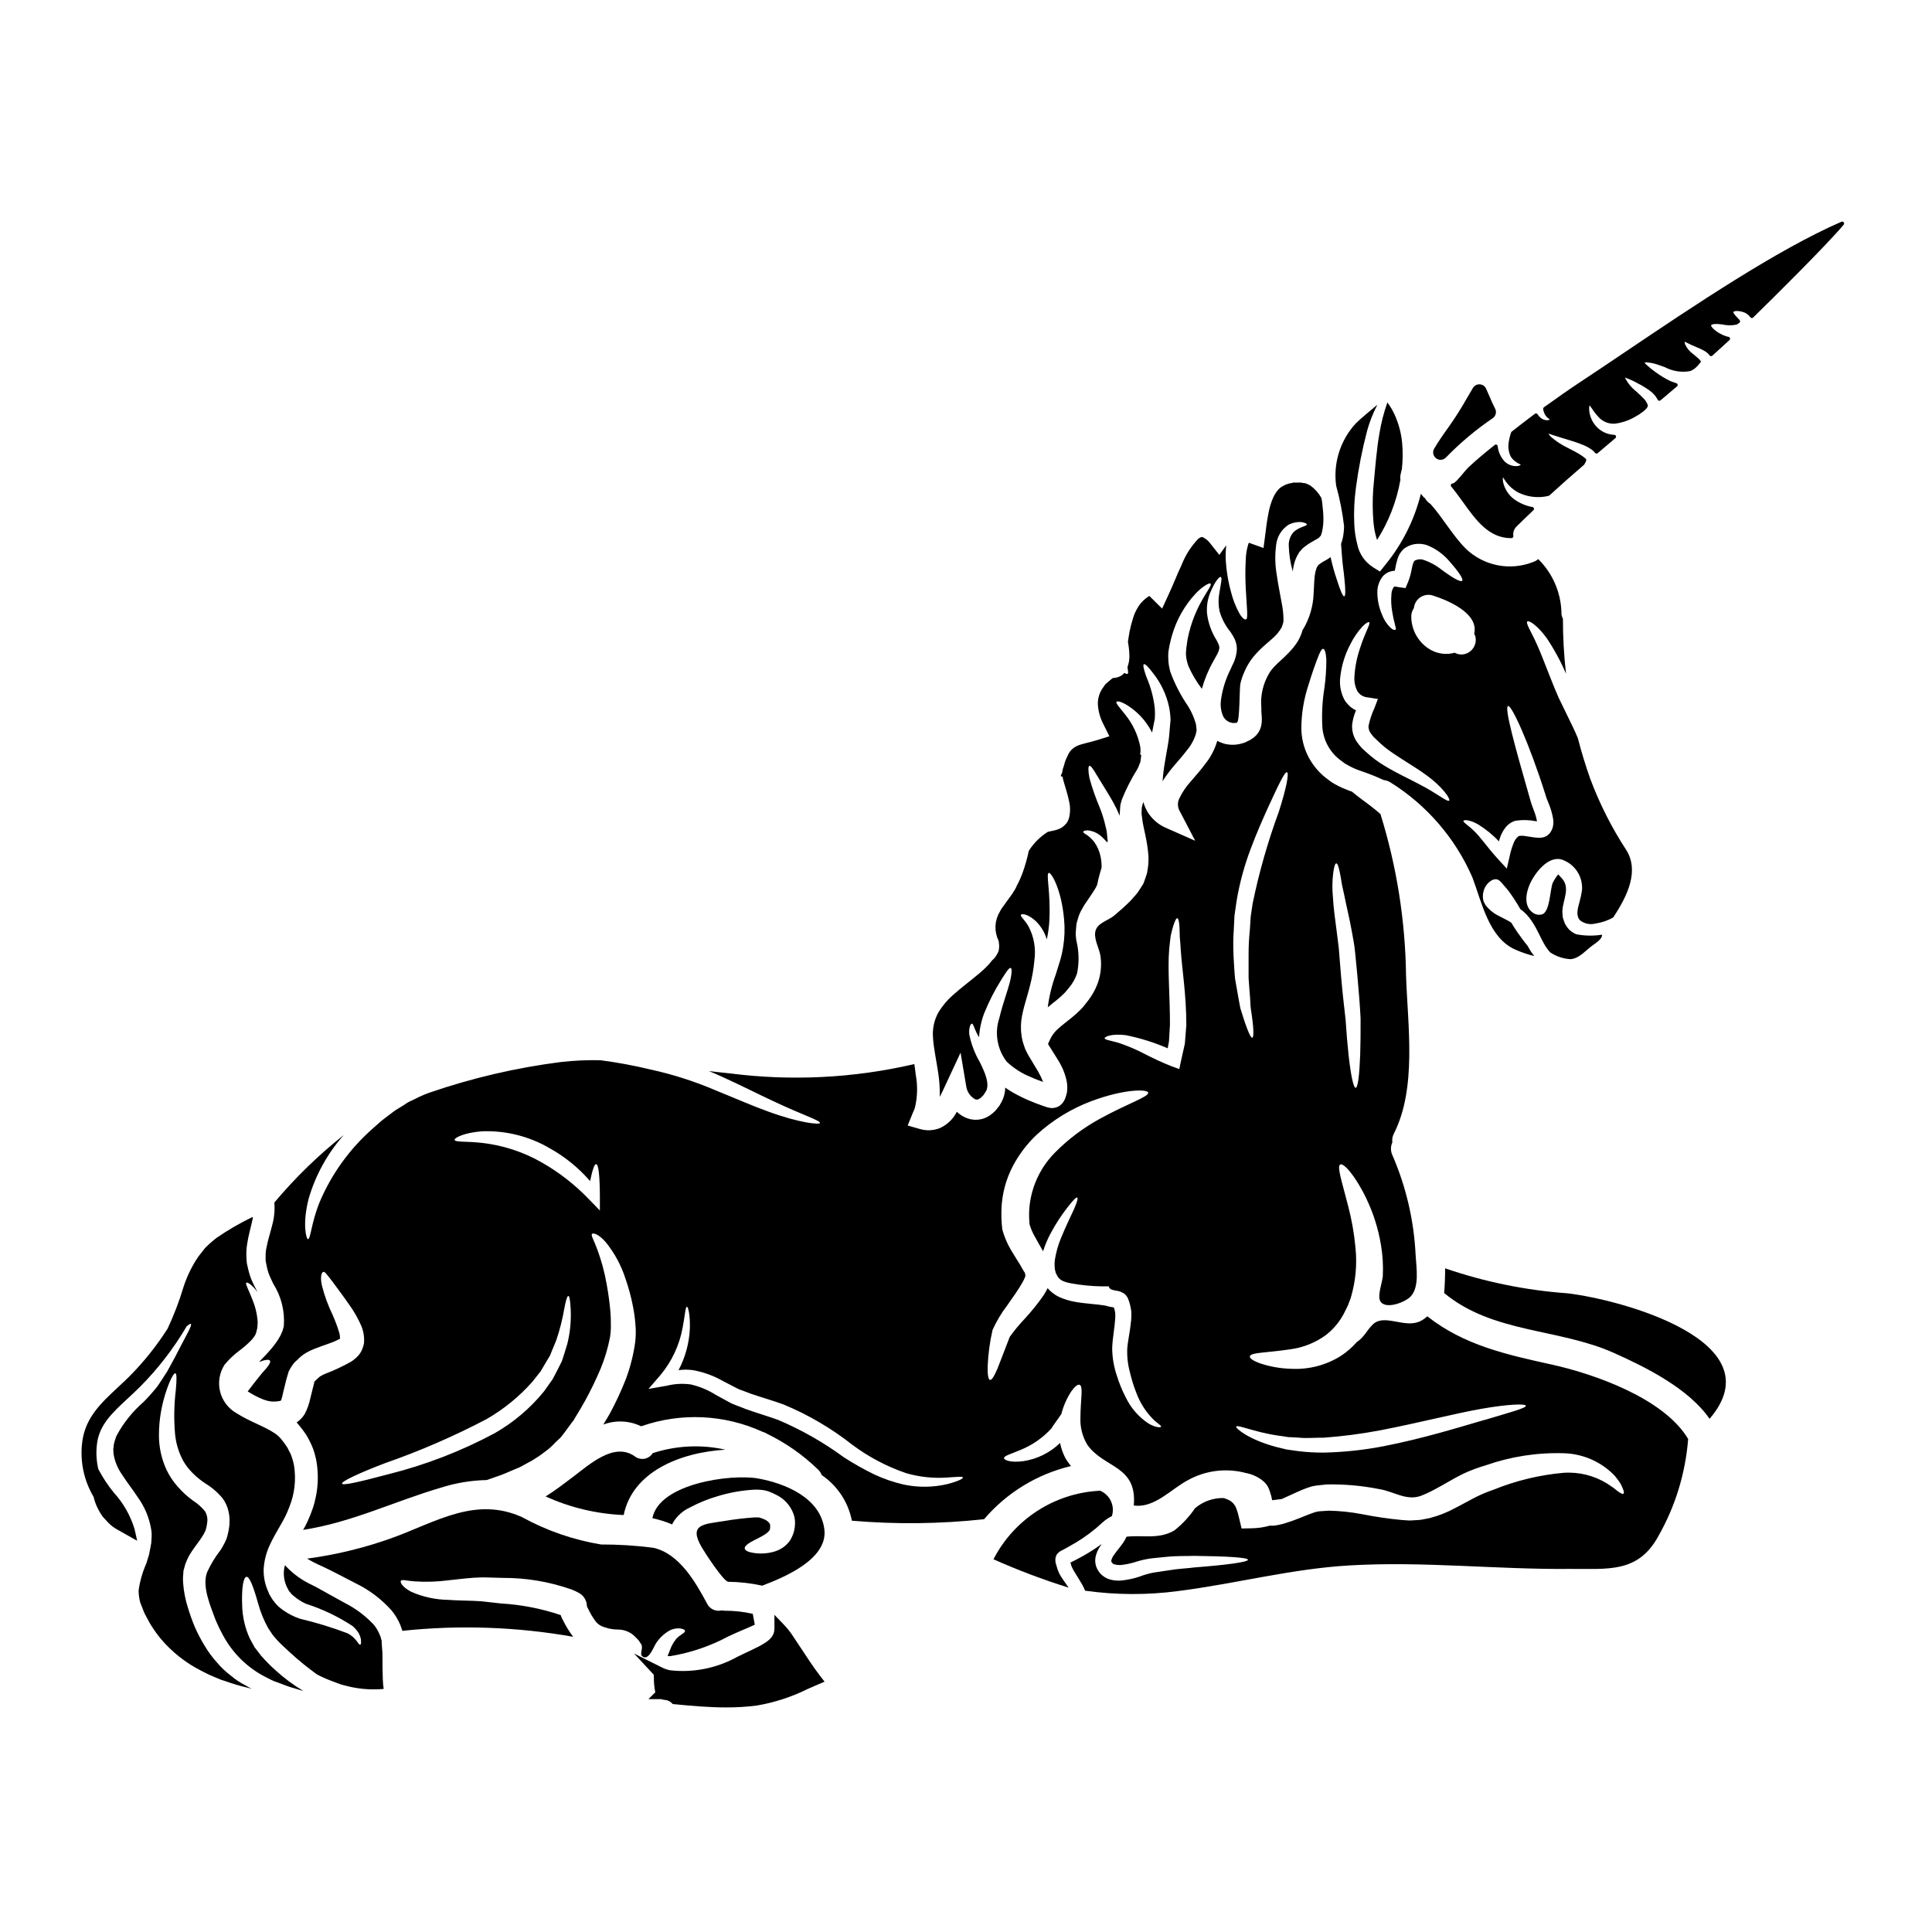
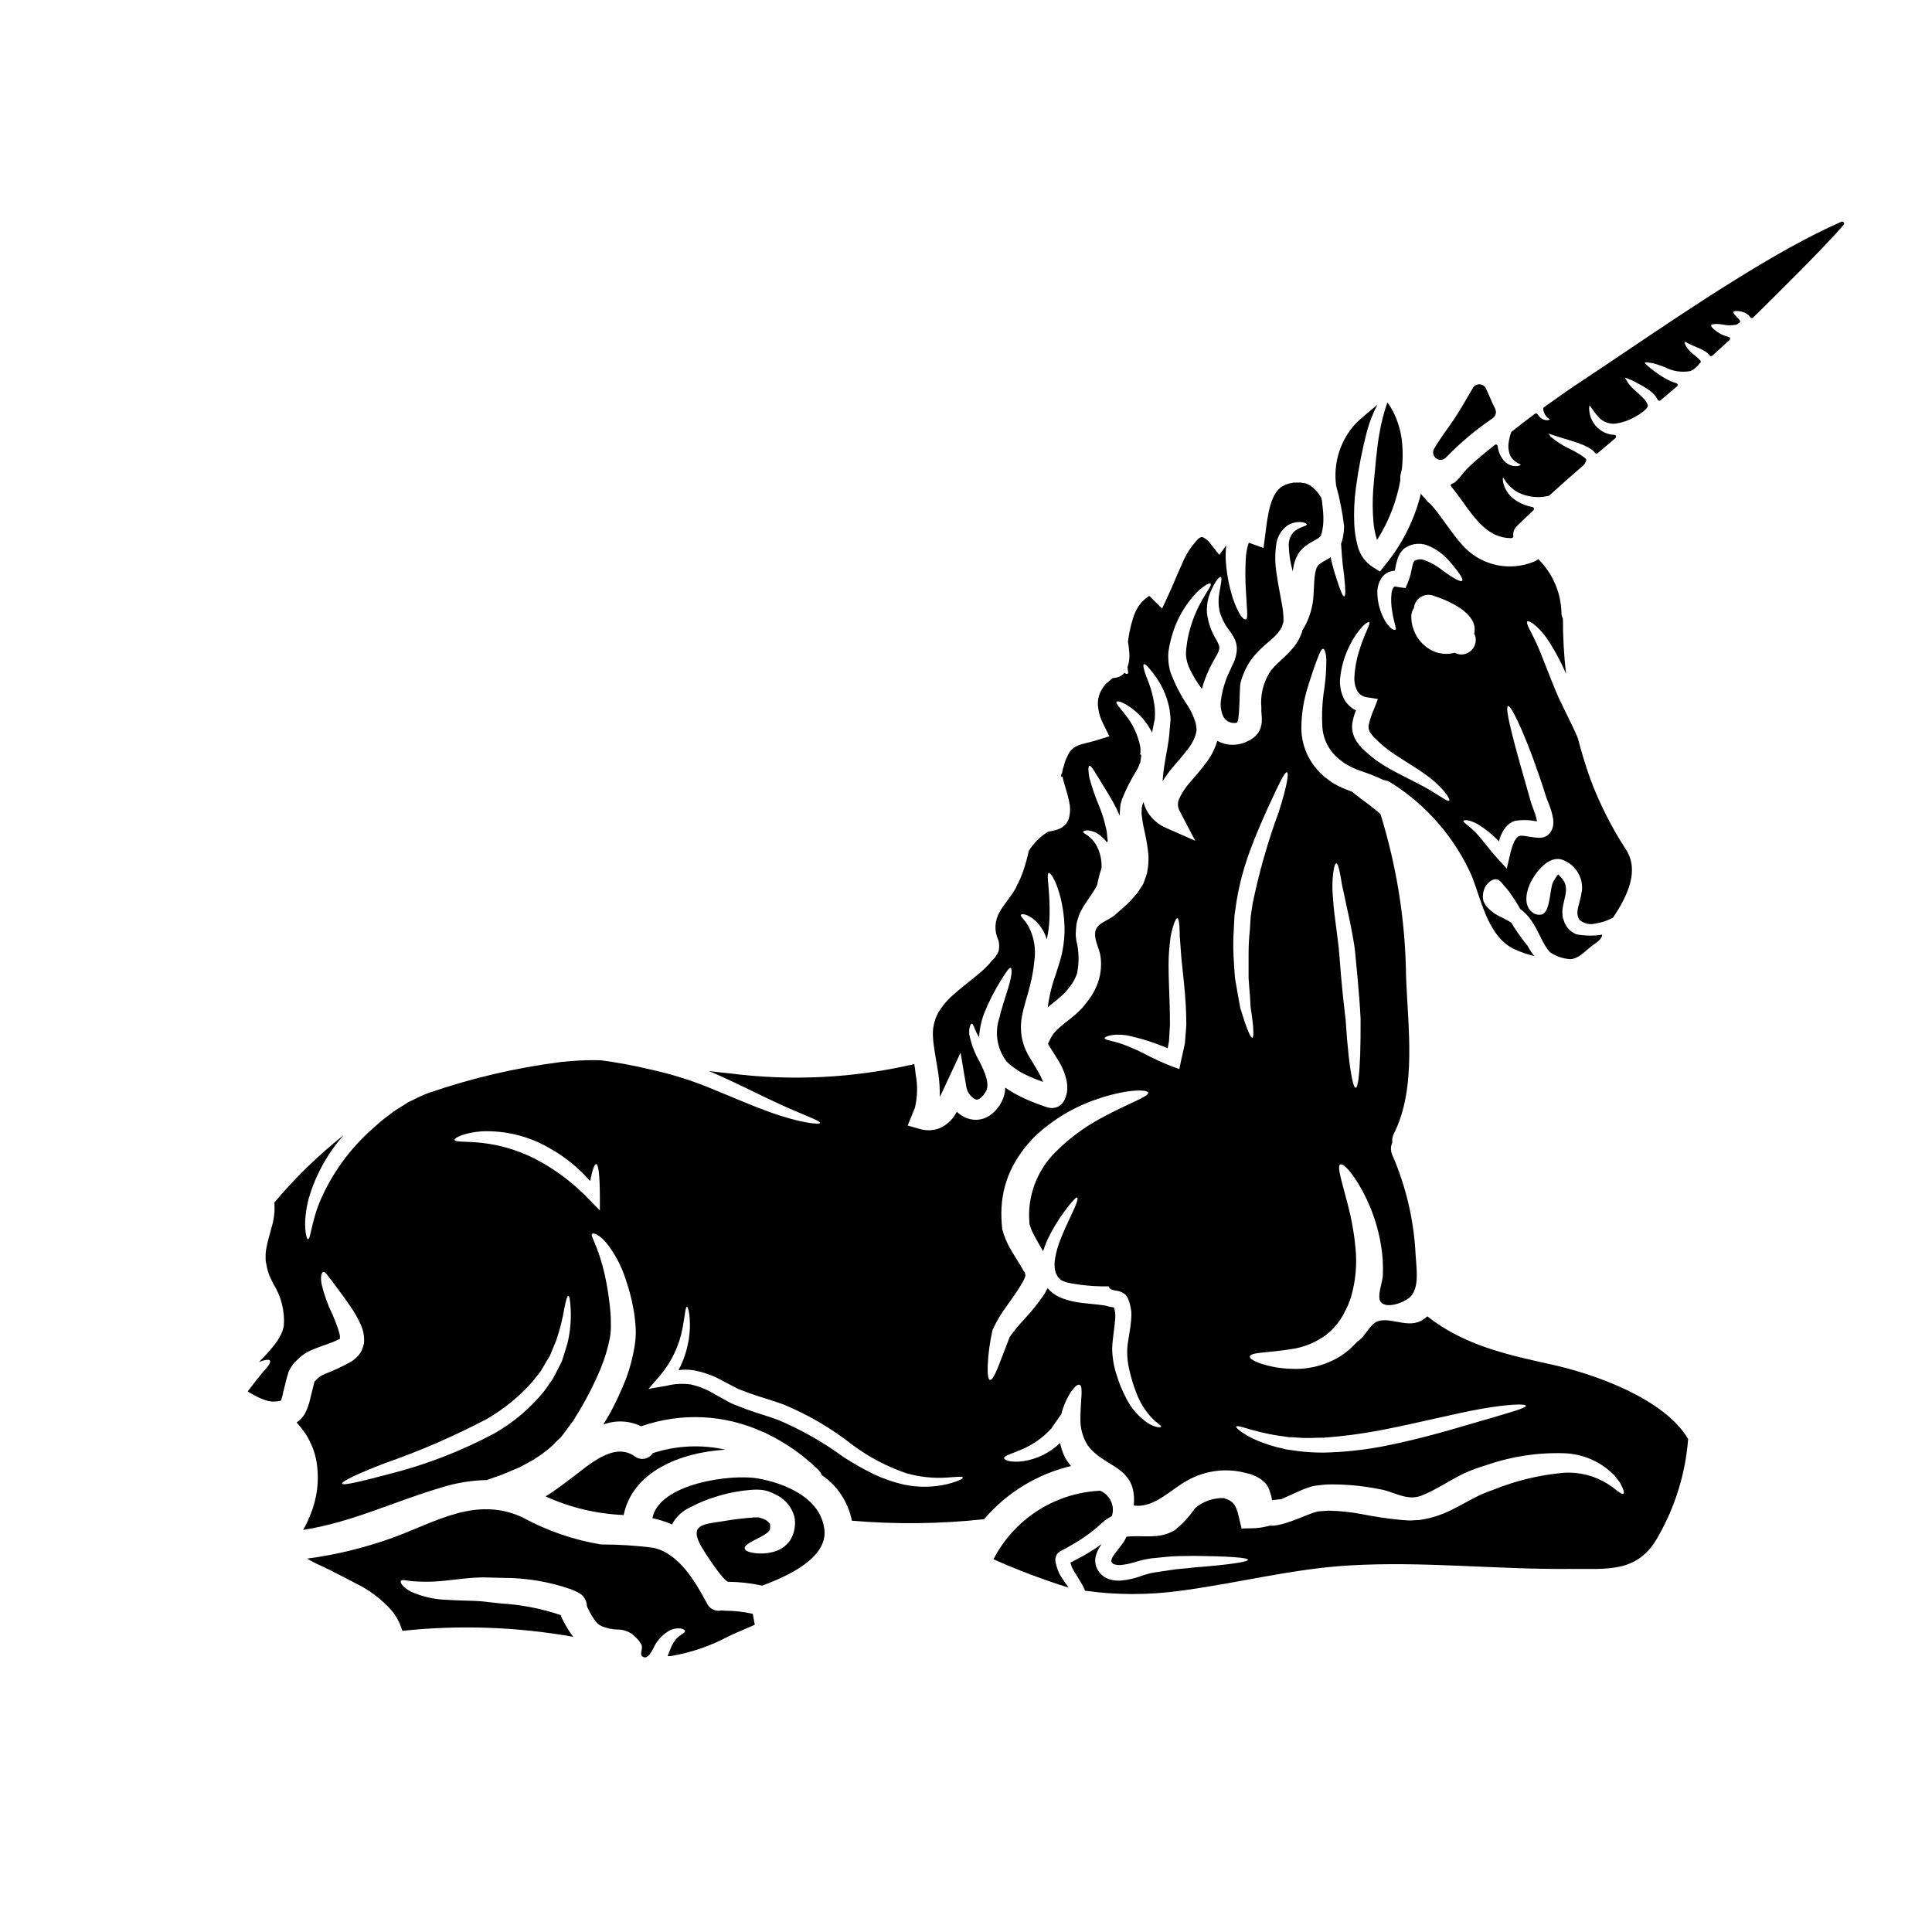
<svg xmlns="http://www.w3.org/2000/svg" fill="#000000" width="800px" height="800px" version="1.1" viewBox="144 144 512 512">
  <g>
    <path d="m316.98 529.1c-0.484 0.781-1.281 1.32-2.188 1.48-0.906 0.164-1.836-0.066-2.562-0.633-5.566-3.938-12.203 2.336-16.602 5.617-2.281 1.719-4.594 3.492-7.035 5.008 6.512 2.961 13.539 4.637 20.688 4.926 2.305-11.344 14.703-16.578 26.969-17.32v0.004c-6.387-1.434-13.047-1.117-19.27 0.918z" />
-     <path d="m356.04 580.45c-0.789-1.18-1.574-2.394-2.402-3.609-0.562-0.797-1.188-1.551-1.867-2.25l-2.539-2.641v3.664c-0.004 0.328-0.047 0.656-0.125 0.973-0.164 0.59-0.469 1.133-0.891 1.574-0.168 0.191-0.352 0.363-0.551 0.523-0.184 0.164-0.395 0.309-0.484 0.395v-0.004c-1.016 0.684-2.09 1.285-3.203 1.801l-0.641 0.32c-1.266 0.59-2.586 1.207-3.871 1.844l-0.004-0.004c-5.461 3.062-11.75 4.32-17.969 3.594-0.758-0.172-1.488-0.434-2.18-0.789l-7.281-3.637 5.203 5.594c0 0.355 0.035 0.734 0.051 1.121h0.004c0 1.184 0.121 2.363 0.367 3.519v0.035l-1.812 1.812h3.309c0.312 0.105 0.637 0.172 0.965 0.199 0.668 0.039 1.305 0.301 1.805 0.746l0.371 0.359 0.512 0.051c4.609 0.453 9.16 0.844 13.668 0.844l0.004-0.004c2.695 0.012 5.391-0.152 8.062-0.492 4.695-0.797 9.25-2.277 13.512-4.398 0.902-0.395 1.801-0.789 2.707-1.18l1.762-0.746-1.18-1.516c-1.879-2.477-3.535-5.012-5.301-7.699z" />
    <path d="m348.09 548.33c0.023-0.207-0.02-0.414-0.129-0.59-0.332-0.461-0.785-0.824-1.309-1.051-0.18-0.074-0.312-0.125-0.465-0.203l-0.973-0.336c-0.027 0-0.156-0.023-0.285-0.023h-0.875l0.004-0.004c-2.801 0.188-5.594 0.523-8.363 1-5.184 0.824-9.266 0.789-5.773 6.852 0.715 1.254 5.824 9.188 7.086 9.211v0.004c3.019 0.035 6.027 0.379 8.98 1.023 5.801-2.18 17.453-7.031 16.477-14.91-1.027-8.391-10.395-12.203-17.605-13.496-7.086-1.258-26.176 1.309-27.969 10.52v0.004c1.801 0.387 3.562 0.945 5.258 1.668 0.051-0.129 0.078-0.262 0.129-0.363 1.059-1.828 2.668-3.281 4.594-4.156 2.328-1.242 4.777-2.238 7.312-2.973 3.137-0.961 6.375-1.539 9.648-1.723 0.523-0.031 1.051-0.023 1.574 0.023 0.73 0.047 1.457 0.176 2.156 0.395l1.102 0.438c0.566 0.254 1.105 0.539 1.645 0.824 2.074 1.199 3.59 3.172 4.211 5.488 0.246 1.152 0.238 2.344-0.027 3.492-0.082 0.457-0.215 0.906-0.395 1.332-0.207 0.52-0.453 1.016-0.746 1.488-1.035 1.449-2.539 2.492-4.258 2.953-1.836 0.523-3.769 0.617-5.648 0.281-1.254-0.227-1.969-0.59-2.078-1.102s0.488-1.078 1.574-1.719 2.695-1.281 4.055-2.231c0.617-0.438 1.078-1 1.078-1.254-0.074-0.027-0.074 0.176 0-0.285 0.074-0.465 0.016-0.398 0.016-0.578z" />
    <path d="m424.12 555.86c0.176-0.207 0.375-0.395 0.586-0.562 0.129-0.117 0.277-0.215 0.438-0.281l0.312-0.18c0.715-0.359 1.203-0.613 1.793-0.973v-0.004c2.543-1.363 4.941-2.981 7.16-4.824 0.617-0.539 1.203-1.078 1.824-1.617 0.734-0.652 1.555-1.203 2.434-1.641 0.859-2.734-0.523-5.672-3.18-6.75-0.117 0.027-0.234 0.047-0.355 0.051-11.836 0.707-22.422 7.606-27.848 18.145 6.484 2.894 13.137 5.402 19.914 7.519-0.395-0.59-0.848-1.203-1.312-1.875h0.004c-0.43-0.602-0.824-1.227-1.184-1.875-0.332-0.723-0.594-1.48-0.785-2.254-0.227-0.598-0.297-1.242-0.203-1.875 0.07-0.355 0.207-0.695 0.402-1.004z" />
    <path d="m392.61 428.12c0.336 2.164 0.484 4.352 0.438 6.543 0.539-0.973 1.027-2.078 1.574-3.258l3.938-8.441 1.516 9.008c0.227 1.43 1.109 2.672 2.383 3.359 0.383 0.137 0.812 0.07 1.133-0.18 0.281-0.168 0.535-0.387 0.742-0.645l0.305-0.305 0.414-0.641c1.539-1.926-0.102-5.543-1.465-8.211h0.004c-1.297-2.242-2.215-4.68-2.723-7.215-0.18-1.949 0.438-2.926 0.691-2.848 0.395 0.051 0.512 0.949 1.203 2.336h0.004c0.203 0.434 0.434 0.855 0.691 1.258 0.133-2.176 0.594-4.324 1.363-6.363 1.27-3.152 2.824-6.184 4.644-9.055 1.23-1.969 1.969-3.055 2.363-2.953s0.359 1.516-0.23 3.848c-0.59 2.336-1.848 5.57-2.754 9.395l-0.004 0.004c-1.32 3.949-0.59 8.297 1.949 11.602 1.84 1.734 3.988 3.109 6.34 4.055 0.613 0.309 1.281 0.539 1.969 0.82l1.078 0.395 0.254 0.102v-0.004c-0.355-0.93-0.785-1.832-1.281-2.695-0.844-1.438-1.691-2.852-2.539-4.234-0.262-0.395-0.363-0.715-0.566-1.074l-0.359-0.719-0.23-0.668v-0.004c-0.324-0.883-0.566-1.793-0.719-2.719-0.277-1.781-0.242-3.594 0.102-5.363 0.641-3.258 1.574-5.672 2.129-8.086v0.004c0.566-2.184 0.953-4.406 1.156-6.648 0.441-3.082-0.094-6.227-1.539-8.984-1-1.793-2.336-2.754-2-3.129 0.176-0.254 1.613-0.336 3.82 1.617 1.418 1.352 2.453 3.051 3.004 4.926 0.375-1.695 0.609-3.422 0.691-5.156 0.359-7.547-0.977-12.203-0.152-12.473 0.539-0.23 3.332 4.082 4.055 12.422 0.211 2.344 0.133 4.703-0.23 7.031-0.191 1.262-0.465 2.516-0.82 3.746-0.395 1.23-0.789 2.492-1.18 3.773-1.023 2.801-1.73 5.703-2.106 8.66 0.789-0.668 1.574-1.312 2.309-1.875 0.645-0.516 1.258-1.062 1.848-1.641l0.465-0.465 0.074-0.102 0.203-0.227 0.789-0.953c0.914-1.102 1.621-2.363 2.078-3.723 0.59-2.91 0.52-5.918-0.207-8.801l-0.152-1.391c0-0.484 0.051-1 0.074-1.488l0.129-1.438v0.004c0.105-0.477 0.238-0.945 0.395-1.41 0.234-0.895 0.598-1.75 1.078-2.543 0.371-0.715 0.801-1.402 1.285-2.051 0.824-1.23 1.574-2.285 2.106-3.184 0.238-0.371 0.445-0.77 0.613-1.18 0.203-1.027 0.438-2 0.691-2.875 0.18-0.617 0.336-1.129 0.488-1.691 0.023-0.957-0.062-1.914-0.254-2.848-0.277-1.418-0.855-2.762-1.695-3.938-0.559-0.719-1.219-1.352-1.965-1.875-0.641-0.359-1-0.641-0.949-0.848 0.051-0.203 0.461-0.336 1.203-0.359v0.004c1.223 0.129 2.383 0.609 3.34 1.387 0.664 0.539 1.258 1.16 1.77 1.844l0.023-0.332 0.262-0.051-0.129-0.18-0.102-0.848c-0.051-0.539-0.078-1.129-0.152-1.574-0.074-0.445-0.18-0.852-0.285-1.258h-0.004c-0.383-1.734-0.91-3.434-1.574-5.082-1.082-2.543-1.992-5.156-2.719-7.824-0.363-1.969-0.336-3.082 0-3.184 0.336-0.102 0.973 0.789 1.926 2.414s2.438 3.871 4.231 6.981v-0.004c0.695 1.238 1.32 2.516 1.871 3.828 0-0.59 0.051-1 0.078-1.516h0.004c0.016-0.5 0.059-0.996 0.129-1.488l0.395-1.363c1.113-2.766 2.473-5.426 4.055-7.953 0.238-0.414 0.426-0.852 0.566-1.309 0.078-0.203 0.18-0.395 0.254-0.617l0.129-0.949 0.102-0.898-0.336-0.23 0.129-0.309h0.004c0.016-0.496 0.008-0.992-0.027-1.488-0.602-3.211-2.004-6.223-4.078-8.75-1.465-1.875-2.566-3-2.234-3.332 0.254-0.285 1.617 0 3.879 1.641l-0.004-0.004c2.348 1.707 4.246 3.953 5.543 6.547 0.027-0.18 0.078-0.363 0.102-0.539 0.203-1.055 0.395-2.106 0.617-3.106 0.062-0.918 0.062-1.84 0-2.754-0.316-2.867-1.062-5.672-2.207-8.32-0.742-2.027-1-3.258-0.691-3.414 0.309-0.152 1.18 0.691 2.488 2.438v0.004c2.055 2.598 3.488 5.637 4.184 8.879 0.227 1.113 0.359 2.25 0.395 3.387-0.102 1.129-0.203 2.309-0.309 3.566-0.18 2.566-0.742 4.824-1.156 7.523-0.312 1.723-0.523 3.461-0.645 5.207 0.832-1.32 1.754-2.578 2.758-3.769 1.312-1.574 2.594-2.981 3.644-4.363v-0.004c0.992-1.164 1.766-2.496 2.285-3.938 0.16-0.488 0.27-0.996 0.332-1.508l-0.152-1.336-0.023-0.129-0.027-0.152-0.152-0.516-0.004-0.004c-0.445-1.441-1.078-2.82-1.871-4.106-1.953-2.836-3.543-5.91-4.731-9.141-0.492-1.734-0.664-3.543-0.512-5.34l0.176-1.055 0.102-0.59 0.129-0.539c0.176-0.715 0.309-1.41 0.512-2.051h0.004c1.184-4.176 3.34-8.012 6.297-11.188 0.793-0.855 1.688-1.609 2.672-2.234 0.668-0.395 1.105-0.539 1.258-0.395 0.789 0.664-4.234 5.211-6.086 14.809-0.102 0.59-0.152 1.203-0.254 1.824l-0.074 0.461-0.027 0.414-0.074 1.051-0.004-0.004c0.055 1.125 0.277 2.231 0.668 3.285 0.938 2.148 2.137 4.172 3.566 6.031 0.715-2.559 1.738-5.027 3.055-7.34 0.363-0.641 0.719-1.281 1.055-1.902v0.004c0.207-0.398 0.371-0.82 0.48-1.258 0.07-0.305 0.062-0.625-0.023-0.926-0.176-0.504-0.398-0.996-0.668-1.457-1.371-2.168-2.238-4.613-2.539-7.16-0.141-1.961 0.191-3.926 0.977-5.723 1.203-2.824 2.309-4.008 2.668-3.879 0.438 0.152 0.023 1.793-0.414 4.492-0.254 1.531-0.219 3.102 0.109 4.621 0.578 1.988 1.555 3.84 2.871 5.438 0.449 0.645 0.844 1.32 1.184 2.027 0.184 0.477 0.332 0.965 0.434 1.465 0.094 0.543 0.113 1.094 0.051 1.641-0.117 0.98-0.367 1.938-0.742 2.852-0.336 0.664-0.641 1.359-0.953 2.051-1.301 2.59-2.152 5.387-2.516 8.266-0.145 1.258 0.016 2.535 0.465 3.719 0.551 1.543 2.176 2.43 3.773 2.055 0.824-0.23 0.668-9.242 0.949-10.395h-0.004c0.266-1.102 0.637-2.176 1.109-3.211 0.453-1.043 1.012-2.039 1.664-2.973 2.621-3.695 6.059-5.512 7.441-7.598 0.176-0.191 0.324-0.406 0.438-0.641l0.18-0.285 0.102-0.125 0.102-0.285 0.359-1.156v-0.102c0.023-0.129 0.035-0.262 0.027-0.395 0-1.375-0.133-2.75-0.391-4.106-0.512-2.875-1.102-5.699-1.461-8.34-0.395-2.461-0.426-4.969-0.102-7.441 0.215-2.164 1.379-4.117 3.18-5.34 1.148-0.641 2.469-0.898 3.773-0.742 0.742 0.176 1.152 0.359 1.18 0.562 0.074 0.516-1.902 0.566-3.543 2.078h0.004c-0.902 1.043-1.344 2.402-1.234 3.773 0.07 2.144 0.398 4.273 0.977 6.34l0.074 0.309v-0.004c0.102-0.984 0.309-1.957 0.617-2.894 0.152-0.363 0.281-0.719 0.461-1.078l0.336-0.617 0.102-0.152 0.023-0.074 0.23-0.363c0.051-0.051 0.438-0.484 0.438-0.484l0.004-0.004c0.227-0.293 0.492-0.559 0.785-0.785 2.281-1.793 3.848-2.156 4.156-2.754l0.102-0.125 0.078-0.051h0.074l0.051-0.18 0.262-0.789c0.152-0.617 0.227-1.258 0.332-1.969v-0.004c0.098-1.219 0.09-2.445-0.023-3.668-0.078-0.789-0.18-1.617-0.254-2.465-0.051-0.359-0.129-0.664-0.18-1.027l-0.004 0.004c-0.719-1.293-1.711-2.41-2.902-3.285-0.449-0.25-0.922-0.465-1.406-0.641-0.242 0-0.484-0.027-0.723-0.078l-0.359-0.074c-0.188-0.027-0.375-0.027-0.566 0-0.434 0-0.871-0.027-1.309 0l-0.18-0.027h0.004c-0.051 0.031-0.102 0.059-0.156 0.078l-0.512 0.102c-0.336 0.043-0.664 0.129-0.977 0.254-0.312 0.09-0.617 0.223-0.895 0.395-2.231 1-3.543 4.129-4.211 8.188-0.281 1.512-0.461 3.078-0.664 4.644l-0.488 3.695-3.871-1.387-0.004 0.004c-0.047 0.059-0.082 0.129-0.102 0.203-0.438 1.352-0.68 2.758-0.723 4.18-0.148 2.711-0.141 5.426 0.023 8.137 0.129 2.34 0.262 4.234 0.336 5.547v-0.004c0.027 0.496 0.027 0.996 0 1.488-0.023 0.359-0.074 0.641-0.227 0.715-0.152 0.074-0.438 0.078-0.746-0.176h-0.004c-0.43-0.398-0.793-0.867-1.074-1.383-0.965-1.75-1.699-3.613-2.184-5.547-0.805-2.891-1.285-5.859-1.438-8.852-0.047-1.219 0.004-2.438 0.152-3.644l-1.848 2.543-2.258-2.852c-0.531-0.77-1.246-1.395-2.078-1.82-0.285-0.102-0.359-0.078-0.488-0.027-0.289 0.102-0.555 0.258-0.785 0.465-1.887 1.98-3.367 4.305-4.367 6.852-1.254 2.641-2.203 5.207-3.516 8.004l-1.668 3.617-3.387-3.363c-0.078 0.051-0.18 0.102-0.285 0.18l0.004 0.004c-0.988 0.652-1.844 1.488-2.516 2.465l-0.102 0.176c-0.637 0.973-1.121 2.031-1.438 3.148-0.363 1.137-0.664 2.293-0.898 3.465-0.176 0.949-0.309 1.848-0.434 2.719 0.238 1.301 0.371 2.617 0.391 3.938-0.016 0.941-0.188 1.871-0.512 2.754 0 0.051 0.027 0.125 0.027 0.176 0.074 0.848 0.281 1.488 0 1.617-0.156 0.078-0.465 0.027-0.852-0.254h0.004c-0.133 0.168-0.277 0.32-0.434 0.461-0.703 0.559-1.566 0.875-2.465 0.898-0.105 0.027-0.207 0.059-0.309 0.102-0.023 0.027-0.309 0.262-0.309 0.262l-0.539 0.461c-0.336 0.309-0.789 0.641-1.051 0.926-0.18 0.309-0.395 0.562-0.59 0.848v-0.004c-0.906 1.281-1.375 2.82-1.336 4.387 0.117 1.879 0.633 3.707 1.516 5.367l1.539 3.102-3.359 1.051c-1.969 0.59-3.981 0.949-5.16 1.488-1.219 0.535-2.164 1.547-2.617 2.797-0.387 0.711-0.672 1.469-0.848 2.258-0.266 0.688-0.453 1.402-0.562 2.133l-0.285 0.59v0.285c0 0.051 0.285 0.074 0.285 0.074l0.152 0.051c0.059 0.426 0.152 0.848 0.281 1.258 0.23 0.82 0.488 1.641 0.719 2.438 0.254 0.898 0.539 1.875 0.742 2.926l0.004-0.004c0.293 1.273 0.309 2.598 0.051 3.879l-0.18 0.664-0.125 0.312-0.051 0.152c-0.027 0.051-0.254 0.438-0.254 0.438l-0.207 0.309-0.152 0.152h-0.008c-0.113 0.137-0.23 0.27-0.359 0.395-0.262 0.23-0.535 0.441-0.824 0.641l-0.562 0.254c-0.312 0.145-0.641 0.254-0.973 0.336-1.027 0.254-1.668 0.359-2 0.438-2.039 1.281-3.766 3-5.059 5.031-0.395 1.875-0.91 3.727-1.539 5.539-0.461 1.309-1.027 2.582-1.691 3.801-0.051 0.125-0.102 0.285-0.152 0.395l-0.004-0.004c-0.234 0.453-0.496 0.891-0.785 1.312l-0.102 0.176-0.078 0.129-0.203 0.285c-0.461 0.664-0.949 1.336-1.465 2.027-0.395 0.613-0.949 1.254-1.309 1.848-0.117 0.246-0.25 0.484-0.395 0.719-1.359 2.277-1.484 5.086-0.336 7.477 0.066 0.199 0.109 0.406 0.129 0.617 0.023 0.285 0.074 0.562 0.074 0.824l0.004-0.004c0.004 0.336-0.02 0.672-0.078 1v0.062c-0.078 0.312-0.105 0.465-0.129 0.516-0.023 0.051-0.203 0.395-0.203 0.395-0.109 0.242-0.242 0.473-0.395 0.691-0.203 0.371-0.469 0.699-0.785 0.977-0.082 0.082-0.168 0.16-0.258 0.234-0.547 0.727-1.156 1.402-1.82 2.027-1.852 1.848-4.957 4.027-8.188 6.852-1.695 1.418-3.144 3.109-4.289 5.004-1.117 2.051-1.598 4.391-1.383 6.723 0.164 2.625 0.832 5.711 1.344 9.039z" />
-     <path d="m245.36 583.39c0.023-0.867-0.012-1.734-0.102-2.594l-0.102-1.254v-0.312l-0.023-0.152 0.074-0.051-0.176-0.59-0.18-0.691-0.18-0.395-0.004-0.004c-0.102-0.312-0.234-0.613-0.395-0.898-0.332-0.68-0.746-1.316-1.23-1.902-2.188-2.336-4.766-4.269-7.621-5.723-1.516-0.848-3.004-1.668-4.469-2.465-0.715-0.395-1.414-0.789-2.106-1.18-0.691-0.395-1.41-0.789-2.129-1.129-2.731-1.254-5.184-3.043-7.211-5.262-0.48 1.746-0.371 3.606 0.309 5.285l0.078 0.23c0.023 0.074 0.309 0.613 0.309 0.613 0.203 0.312 0.395 0.848 0.566 0.926v0.004c0.164 0.16 0.309 0.344 0.434 0.539 0.203 0.215 0.43 0.41 0.668 0.59 0.977 0.828 2.062 1.52 3.231 2.051 4.367 1.395 8.52 3.379 12.348 5.902 0.613 0.527 1.141 1.141 1.574 1.824 0.285 0.512 0.492 1.066 0.617 1.641 0.102 0.977 0.023 1.438-0.18 1.465-0.512 0.129-0.875-1.742-3.387-3.027-4.109-1.559-8.316-2.848-12.594-3.852-1.617-0.547-3.144-1.328-4.535-2.32-0.359-0.309-0.742-0.539-1.129-0.898-0.387-0.359-0.789-0.824-1.129-1.258-0.305-0.348-0.57-0.727-0.789-1.129l-0.309-0.512-0.074-0.129-0.156-0.281-0.051-0.078-0.125-0.359c-0.918-1.922-1.367-4.031-1.312-6.16 0.125-2.18 0.66-4.316 1.574-6.297 0.852-1.898 1.902-3.641 2.852-5.309 0.516-0.875 0.926-1.641 1.336-2.441h-0.004c0.406-0.828 0.766-1.676 1.082-2.539 1.363-3.41 1.785-7.125 1.23-10.754-0.148-0.883-0.383-1.75-0.691-2.59-0.254-0.875-0.719-1.414-1-2.156-0.527-0.855-1.121-1.672-1.773-2.438-0.453-0.551-0.984-1.039-1.574-1.441-2.824-1.926-6.691-3.106-10.316-5.441v0.004c-2.148-1.246-3.691-3.316-4.273-5.731-0.582-2.414-0.152-4.961 1.191-7.051 1.141-1.395 2.453-2.644 3.902-3.719 1.102-0.816 2.141-1.719 3.106-2.695 0.348-0.352 0.656-0.738 0.926-1.152 0.172-0.242 0.305-0.508 0.391-0.789l0.074-0.203c0.027-0.023 0.027-0.078 0.027-0.102l0.074-0.359h0.004c0.152-0.465 0.234-0.949 0.23-1.438 0.066-0.496 0.066-0.996 0-1.492-0.176-1.773-0.609-3.508-1.281-5.156-1.078-2.797-2.027-4.387-1.668-4.644 0.285-0.203 1.438 0.512 2.977 2.488-0.023-0.023-0.023-0.051-0.051-0.102h-0.004c-0.52-0.906-0.992-1.84-1.41-2.801-0.414-0.949-0.738-1.938-0.977-2.945l-0.395-1.719 0.004-0.004c-0.086-0.578-0.129-1.16-0.133-1.746-0.059-1.168 0.008-2.336 0.207-3.488 0.336-2.285 0.977-4.363 1.387-6.297 0.051-0.227 0.078-0.461 0.129-0.691-0.066-0.027-0.137-0.047-0.207-0.055-3.293 1.594-6.457 3.434-9.469 5.512-1.07 0.828-2.082 1.727-3.027 2.691l-1.078 1.387c-0.426 0.492-0.812 1.02-1.156 1.574-1.465 2.297-2.629 4.773-3.465 7.363-1.129 3.773-2.539 7.457-4.215 11.023-2.926 4.59-6.34 8.855-10.184 12.711-1.008 1-2.016 1.938-3 2.848-4.328 4.035-8.422 7.836-9.367 14-0.773 5.188 0.266 10.484 2.941 14.996 0.137 0.543 0.285 1.082 0.477 1.617 0.48 1.277 1.125 2.488 1.918 3.598l0.039 0.059 0.113 0.125 1.367 1.477c0.715 0.742 1.543 1.363 2.449 1.844l2.211 1.25 2.981 1.68-0.707-3.148c-1.098-3.586-2.981-6.883-5.512-9.648-1.559-1.922-2.922-3.992-4.07-6.18-0.555-2.32-0.66-4.727-0.305-7.086 0.734-4.801 4.012-7.871 8.16-11.707 1.012-0.938 2.051-1.906 3.09-2.934v0.004c4.809-4.82 8.992-10.23 12.441-16.098 0.57-0.488 0.996-0.762 1.109-0.688 0.414 0.285-0.789 2.309-2.668 5.902-0.898 1.793-2.078 4.027-3.543 6.644-0.848 1.281-1.641 2.621-2.719 4.133v-0.004c-1.133 1.418-2.34 2.773-3.617 4.055-2.82 2.453-5.188 5.383-6.984 8.66l-0.152 0.309-0.074 0.125-0.254 0.789-0.004-0.004c-0.18 0.484-0.309 0.98-0.395 1.488-0.012 0.371-0.055 0.738-0.125 1.102l0.074 1.312c0.324 1.938 1.078 3.781 2.211 5.387 1.18 1.875 2.719 3.797 4.207 6.055 1.789 2.469 2.992 5.312 3.516 8.316 0.16 0.828 0.203 1.676 0.129 2.516l-0.074 1.254v0.102c0 0.027-0.055 0.23-0.055 0.23l-0.023 0.129-0.051 0.254-0.078 0.488-0.395 1.969-0.691 2.258-0.004 0.008c-1.012 2.281-1.703 4.691-2.055 7.16 0.008 1.062 0.145 2.121 0.414 3.148 0.461 1.078 0.871 2.414 1.309 3.231 0.668 1.156 1.281 2.516 1.969 3.465h-0.004c0.641 0.988 1.332 1.941 2.078 2.848 3.016 3.606 6.738 6.551 10.938 8.66 1.027 0.512 2.027 1.051 3.078 1.465l1.574 0.664 0.395 0.152 0.074 0.051-0.004 0.004c0.062 0.012 0.125 0.031 0.184 0.051l0.824 0.254h-0.004c2.062 0.742 4.164 1.359 6.301 1.852 0.309 0.074 0.59 0.152 0.898 0.23h-0.004c-0.578-0.254-1.137-0.555-1.668-0.898-1.414-0.707-2.738-1.586-3.938-2.617-1.363-1.023-2.606-2.203-3.695-3.516-1.199-1.328-2.266-2.773-3.18-4.312-0.98-1.598-1.855-3.262-2.617-4.977-0.738-1.77-1.379-3.578-1.926-5.418-0.621-1.984-1.016-4.035-1.18-6.109-0.055-0.578-0.074-1.16-0.051-1.742l0.078-0.926 0.023-0.461v-0.129l0.078-0.395 0.051-0.156 0.395-1.438c0.254-0.664 0.562-1.336 0.871-1.969 1.207-2.129 2.516-3.594 3.414-5.004l-0.004 0.004c0.414-0.59 0.766-1.215 1.055-1.875 0.223-0.656 0.367-1.336 0.438-2.027 0.188-1.07-0.023-2.176-0.59-3.106-0.91-1.098-1.984-2.047-3.184-2.82-1.504-1.086-2.871-2.344-4.082-3.746-1.176-1.328-2.16-2.816-2.926-4.418-1.305-2.84-1.988-5.926-1.996-9.055-0.004-4.231 0.727-8.43 2.152-12.418 0.977-2.754 1.824-4.184 2.207-4.082 0.387 0.102 0.359 1.742 0.102 4.566-0.465 3.859-0.523 7.758-0.18 11.629 0.25 2.473 0.992 4.875 2.184 7.059 0.309 0.531 0.648 1.047 1.023 1.539 0.43 0.574 0.902 1.113 1.414 1.617 1.02 1.031 2.148 1.953 3.359 2.754 1.75 1.059 3.312 2.402 4.621 3.977 0.766 1.051 1.301 2.246 1.574 3.519 0.137 0.613 0.223 1.238 0.258 1.867-0.023 0.59 0 1.391-0.051 1.797v0.004c-0.133 1.164-0.371 2.316-0.719 3.438-0.445 1.074-0.984 2.102-1.617 3.078-1.414 1.812-2.613 3.785-3.566 5.879-1.391 3.769 0.871 8.852 2.152 12.395 0.605 1.465 1.289 2.898 2.055 4.285 2.586 4.84 6.613 8.758 11.527 11.203 0.539 0.254 1.055 0.539 1.574 0.789 0.52 0.246 1.051 0.414 1.574 0.59 1.051 0.395 2 0.789 2.953 1.105 1.387 0.395 2.59 0.789 3.691 1.102-2.676-1.602-5.18-3.469-7.481-5.57-1.316-1.18-2.559-2.441-3.719-3.773-0.59-0.789-1.18-1.516-1.746-2.258-0.434-0.824-0.871-1.574-1.281-2.363h-0.004c-1.23-2.703-1.91-5.625-2-8.594-0.18-4.746 0.309-7.57 1.129-7.699 0.824-0.129 1.875 2.695 3.078 6.981v-0.004c0.629 2.336 1.543 4.582 2.723 6.691 0.359 0.539 0.719 1.102 1.105 1.641 0.387 0.539 0.871 1.004 1.281 1.516 0.922 1 2.438 2.363 3.543 3.391 2.223 2.023 4.562 3.918 7.008 5.672 1.293 0.672 2.633 1.266 4.004 1.766 0.742 0.285 1.492 0.59 2.285 0.852 0.797 0.262 1.641 0.395 2.488 0.641 2.906 0.637 5.891 0.828 8.855 0.562-0.129-0.898-0.207-1.809-0.234-2.719-0.059-1.82-0.086-3.695-0.086-5.465z" />
    <path d="m525.77 265.85c0.551 0.004 1.078-0.23 1.449-0.637 3.769-3.879 7.922-7.363 12.395-10.402 0.805-0.574 1.062-1.656 0.598-2.527-0.512-0.961-0.949-1.996-1.391-3.035-0.328-0.758-0.656-1.523-1.008-2.273v-0.004c-0.309-0.656-0.953-1.09-1.68-1.125-0.727-0.035-1.414 0.332-1.785 0.953l-1.621 2.754c-1.484 2.637-3.106 5.195-4.856 7.66-1.273 1.758-2.621 3.672-3.797 5.676-0.359 0.609-0.363 1.363-0.012 1.973 0.352 0.613 1.004 0.992 1.707 0.992z" />
    <path d="m507.99 282.46c0.125 1.469 0.41 2.922 0.844 4.328 0.027 0.102 0.078 0.203 0.102 0.309 3.082-4.848 5.184-10.254 6.184-15.91-0.051-0.398-0.051-0.805 0-1.203 0.102-0.59 0.262-1.129 0.395-1.695 0.246-2.25 0.273-4.519 0.078-6.773-0.238-2.695-0.941-5.324-2.078-7.781-0.504-1.086-1.125-2.117-1.848-3.074-0.938 2.66-1.641 5.398-2.102 8.184-0.719 4.004-1.129 9.137-1.645 14.809-0.207 2.934-0.184 5.879 0.07 8.809z" />
    <path d="m234.06 498.88c0.027-0.023 0.055-0.074 0.027-0.176 0.004 0.027-0.004 0.055-0.027 0.074-0.051 0.02-0.023 0.102 0 0.102z" />
    <path d="m172.72 547.57-0.039-0.043-0.062-0.055z" />
    <path d="m312.75 578.2 0.227 0.203c0.027 0.023 0.363 0.438 0.363 0.438 0.031 0.055 0.062 0.105 0.102 0.152l0.23 0.395c1.152 1.203-0.395 2.875 0.586 3.59 0.742 0.566 1.441 0.078 2.004-0.691 0.719-0.949 1.281-2.363 1.617-2.848h0.004c0.895-1.363 2.098-2.5 3.512-3.309 0.953-0.512 2.043-0.699 3.106-0.539 0.691 0.152 1 0.359 1.027 0.613 0.051 0.59-1.312 0.926-2.441 2.258h0.004c-0.699 0.906-1.246 1.922-1.613 3.004-0.18 0.434-0.363 0.922-0.566 1.438 0.254 0 0.539 0 0.824-0.027h-0.004c5.348-0.891 10.516-2.652 15.293-5.215 2.414-1.156 5.465-2.363 7.008-3.106-0.152-0.875-0.395-1.926-0.539-2.875h-0.004c-2.453-0.559-4.961-0.836-7.477-0.824-0.266-0.008-0.527-0.035-0.789-0.078-1.551 0.375-3.156-0.383-3.848-1.82-3.055-5.668-7.312-13.215-14.219-14.781-4.602-0.594-9.238-0.887-13.883-0.875-7.348-1.215-14.438-3.672-20.965-7.262-12.293-5.543-22.828 1.312-34.156 5.441-7.367 2.672-14.996 4.539-22.762 5.57 1.227 0.738 2.504 1.395 3.82 1.965 0.719 0.359 1.465 0.691 2.207 1.055 0.742 0.363 1.488 0.789 2.258 1.152l4.566 2.363h0.004c3.578 1.738 6.785 4.152 9.445 7.109 0.773 0.918 1.434 1.93 1.969 3.004 0.285 0.559 0.527 1.141 0.715 1.742l0.254 0.742v0.004c15.09-1.598 30.324-1.066 45.266 1.574-0.52-0.672-1-1.375-1.438-2.106-0.395-0.664-0.719-1.18-1.203-2.156v-0.004c-0.281-0.465-0.508-0.965-0.668-1.484-5.117-1.73-10.445-2.766-15.836-3.078-1.336-0.152-2.641-0.285-3.938-0.438-1.055-0.152-2.207-0.203-3.336-0.254-2.258-0.078-4.516-0.102-6.598-0.254v-0.004c-3.422-0.043-6.801-0.773-9.93-2.156-2.363-1.254-2.953-2.488-2.719-2.875 0.285-0.488 1.641 0 3.594 0.125 2.996 0.207 6.004 0.113 8.98-0.277 1.969-0.207 4.106-0.488 6.57-0.668v-0.004c1.34-0.102 2.688-0.129 4.031-0.074 1.23 0.023 2.516 0.074 3.82 0.102v0.004c6.195-0.031 12.352 1 18.195 3.051l1.129 0.484 0.309 0.156v0.004c0.254 0.113 0.504 0.246 0.742 0.391l0.395 0.285 0.227 0.176h0.004c0.195 0.172 0.371 0.371 0.516 0.59 0.32 0.449 0.555 0.953 0.691 1.488 0.074 0.336 0.051 0.23 0.051 0.336l0.023 0.18 0.027 0.336c0.031 0.031 0.055 0.066 0.078 0.102 0.102 0 0.051 0-0.027 0.023 0.047 0.176 0.125 0.344 0.234 0.488 0.152 0.395 0.59 1.129 0.922 1.77 0.336 0.512 0.617 1.027 0.926 1.41h-0.004c0.453 0.676 1.082 1.211 1.824 1.543 0.461 0.199 0.945 0.355 1.438 0.461l0.336 0.129h0.051l0.051 0.023h0.102v0.004c0.039 0.016 0.082 0.023 0.129 0.027 0.309 0.051 0.789 0.152 0.898 0.152 0.359 0.051 0.715 0.051 1.793 0.102 1.289 0.105 2.516 0.598 3.519 1.41 0.332 0.285 0.648 0.59 0.945 0.918z" />
    <path d="m555.21 505.62c-11.984-2.641-23.223-5.117-32.953-12.781-0.547 0.5-1.16 0.926-1.82 1.262-4.133 2.051-9.469-2.027-12.547 0.82-1.574 1.438-2.258 3.363-4.328 4.746h-0.004c-1.223 1.395-2.633 2.621-4.184 3.644-3.883 2.449-8.426 3.648-13.012 3.438-2.856-0.055-5.684-0.539-8.391-1.438-1.875-0.668-2.793-1.336-2.754-1.824 0.125-1.129 4.543-0.949 10.805-1.926l-0.004 0.004c3.422-0.461 6.668-1.777 9.445-3.824 1.523-1.191 2.836-2.633 3.879-4.258l0.715-1.203 0.848-1.695v-0.004c0.258-0.484 0.473-0.988 0.641-1.512 0.152-0.488 0.395-0.898 0.516-1.465 1.215-4.207 1.605-8.605 1.152-12.961-0.344-3.758-1-7.484-1.965-11.133-1.617-6.363-3.004-10.395-2.078-10.906 0.848-0.488 3.902 2.719 6.981 9.137l-0.004-0.004c1.816 3.816 3.094 7.867 3.797 12.035 0.48 2.769 0.656 5.586 0.516 8.395-0.102 1.641-1.645 5.512-0.516 6.902 1.617 1.926 6.469 0 7.871-1.465 2.438-2.566 1.516-7.723 1.336-11.059-0.441-9.141-2.539-18.121-6.191-26.512-0.465-1.047-0.457-2.246 0.027-3.285-0.113-0.793 0.027-1.602 0.395-2.309 6.16-12.164 3.668-28.691 3.234-41.93v-0.004c-0.188-14.512-2.473-28.918-6.781-42.777-0.82-0.719-1.742-1.488-2.754-2.258-1.77-1.309-3.465-2.566-4.824-3.695-0.254-0.074-0.512-0.176-0.766-0.254-0.59-0.23-1.258-0.512-1.902-0.789l-0.004-0.004c-0.57-0.25-1.125-0.535-1.668-0.848l-0.395-0.203-0.18-0.129c-0.051-0.023-0.285-0.152-0.285-0.152h0.004c-0.047-0.023-0.09-0.051-0.129-0.082l-0.824-0.613h0.004c-2.289-1.605-4.148-3.746-5.418-6.234-1.18-2.309-1.805-4.859-1.824-7.449 0.012-3.918 0.656-7.809 1.898-11.527 0.926-3.055 1.77-5.41 2.387-7.008 0.617-1.664 1.105-2.617 1.516-2.539s0.715 1.027 0.824 2.852h-0.004c0.008 2.535-0.164 5.062-0.516 7.57-0.551 3.402-0.73 6.852-0.539 10.293 0.254 3.695 2.195 7.066 5.266 9.137l0.59 0.461 0.074 0.051 0.102 0.051 0.395 0.23c0.488 0.254 1.105 0.641 1.465 0.789l1.281 0.566 1.516 0.539c1.891 0.637 3.738 1.379 5.543 2.231 0.637 0.059 1.254 0.27 1.793 0.613 9.633 6 17.215 14.785 21.738 25.191 2.488 6.519 4.328 16.09 11.445 19.168h0.004c1.594 0.703 3.254 1.262 4.949 1.672-0.254-0.332-0.512-0.691-0.789-1.051-0.359-0.562-0.691-1.129-1-1.691-0.926-1.105-1.824-2.34-2.695-3.594-0.562-0.789-1.074-1.617-1.574-2.465v-0.004c-0.035-0.02-0.07-0.047-0.102-0.078-0.434-0.289-0.887-0.551-1.355-0.785l-1.695-0.875h-0.004c-1.445-0.68-2.711-1.691-3.695-2.953-0.125-0.227-0.281-0.488-0.395-0.715l-0.074-0.203-0.051-0.078c0-0.023-0.078-0.309-0.078-0.309-0.027-0.082-0.047-0.168-0.051-0.258-0.055-0.34-0.074-0.684-0.051-1.027l0.074-0.691c0.094-0.5 0.258-0.98 0.488-1.438 0.078-0.164 0.172-0.32 0.281-0.465 0.641-0.898 1.902-2.027 3.078-1.574 0.824 0.332 1.516 1.488 2.133 2.102h0.004c0.43 0.488 0.832 1.004 1.203 1.539 0.719 0.977 1.336 1.969 1.926 2.93 0.23 0.395 0.488 0.82 0.719 1.23 1.191 0.852 2.207 1.922 3 3.152 1.516 2.203 2.363 4.465 3.285 6.031v-0.004c0.453 0.82 0.996 1.586 1.617 2.285 1.613 1.09 3.496 1.719 5.441 1.82 2.129-0.18 3.719-2.004 5.285-3.258 0.949-0.789 3.055-1.852 3.055-3.234-2.266 0.359-4.574 0.328-6.824-0.105-1.211-0.488-2.215-1.375-2.852-2.516-0.18-0.273-0.312-0.578-0.395-0.895l-0.152-0.461-0.078-0.23-0.051-0.094-0.078-0.363c-0.023-0.488-0.102-0.898-0.102-1.512 0.078-2.981 2.234-6.188-0.152-8.777 0-0.027-0.898-1.004-0.898-1.004s-0.129 0.078-0.18 0.129l-0.004 0.004c-0.516 0.66-0.965 1.375-1.332 2.129-0.742 1.902-0.691 7.574-2.793 8.316h-0.004c-0.816 0.223-1.688 0.078-2.387-0.395-2.539-1.691-1.926-5.234-0.898-7.57 1.281-2.902 4.898-7.777 8.625-6.519v0.004c3.356 1.191 5.5 4.481 5.234 8.035-0.16 1.098-0.391 2.188-0.695 3.258-0.395 1.488-1.027 3.465 0.152 4.746h0.004c1.137 0.91 2.641 1.234 4.051 0.875 1.66-0.238 3.262-0.781 4.727-1.594 3.902-5.848 6.953-12.418 3.465-17.938h-0.004c-3.867-5.926-7.066-12.262-9.543-18.895-1.258-3.566-2.34-7.133-3.258-10.703-0.395-0.949-0.852-1.969-1.34-3-1.152-2.363-2.41-4.981-3.742-7.699-2.492-5.699-4.211-10.781-5.824-14.273-1.492-3.332-3.031-5.594-2.465-5.981 0.395-0.281 2.539 0.898 5.117 4.441v0.004c1.992 2.977 3.707 6.129 5.113 9.422-0.547-4.836-0.82-9.699-0.82-14.566-0.301-0.574-0.438-1.223-0.395-1.871-0.203-5.254-2.398-10.234-6.137-13.934-0.414 0.348-0.895 0.617-1.41 0.785-2.996 1.176-6.269 1.465-9.426 0.832-3.16-0.633-6.066-2.156-8.383-4.394-3.566-3.594-6.008-8.109-9.367-11.855-0.547-0.332-1.004-0.789-1.336-1.336 0-0.027-0.023-0.051-0.023-0.078-0.156-0.125-0.285-0.281-0.438-0.395-0.281-0.262-0.523-0.562-0.719-0.898-1.691 6.859-4.883 13.254-9.34 18.734l-1.516 1.902-1.926-1.203v-0.004c-2.082-1.352-3.539-3.477-4.055-5.902-0.469-1.789-0.746-3.621-0.82-5.469-0.148-3.223 0-6.453 0.438-9.648 0.676-5.094 1.668-10.145 2.973-15.117 0.664-2.379 1.57-4.68 2.711-6.867-2.027 1.719-4.008 3.285-5.672 4.898-4.133 4.453-6.062 10.512-5.262 16.531 0.977 3.516 1.68 7.106 2.106 10.73-0.012 1.016-0.113 2.027-0.309 3.027-0.129 0.574-0.293 1.137-0.488 1.691 0.102 1.23 0.176 2.363 0.254 3.441 0.152 2.18 0.488 4.082 0.613 5.594 0.336 3.082 0.336 4.801-0.023 4.875s-1.027-1.488-1.969-4.441h0.004c-0.605-1.785-1.121-3.598-1.539-5.438-0.027-0.152-0.078-0.336-0.105-0.516-0.434 0.312-0.871 0.59-1.23 0.789l-0.004-0.004c-0.66 0.332-1.285 0.727-1.867 1.184-0.129 0.051-0.129 0.125-0.207 0.203l-0.051 0.051-0.332 0.562c-0.02 0.082-0.047 0.16-0.082 0.234-0.211 0.613-0.355 1.25-0.434 1.895-0.102 0.719-0.125 1.543-0.176 2.34-0.051 0.797-0.078 1.691-0.129 2.516h-0.004c-0.129 3.285-1.074 6.484-2.754 9.312-0.062 0.098-0.129 0.195-0.207 0.281l-0.102 0.461c-0.355 1.098-0.863 2.133-1.516 3.082-2.465 3.566-5.672 5.285-7.16 7.824-1.66 2.746-2.398 5.949-2.106 9.141v0.949l0.027 0.359 0.102 1.539-0.027 1.055c-0.047 0.457-0.133 0.91-0.254 1.355-0.32 1.027-0.938 1.941-1.773 2.617l-1 0.691-0.875 0.414-0.395 0.203-0.309 0.125-0.102 0.027-0.156 0.051 0.004 0.004c-0.277 0.094-0.559 0.172-0.848 0.234-1.418 0.336-2.902 0.309-4.309-0.078-0.613-0.188-1.203-0.426-1.77-0.723-0.012 0.09-0.039 0.18-0.082 0.262-0.66 2.152-1.727 4.156-3.148 5.902-1.23 1.695-2.594 3.148-3.797 4.594-1.25 1.371-2.289 2.918-3.082 4.594-0.504 1.137-0.395 2.449 0.285 3.492l3.977 7.625-7.644-3.367h-0.004c-1.973-0.832-3.652-2.234-4.824-4.027-0.562-0.887-0.988-1.855-1.258-2.871-0.074 0.227-0.176 0.512-0.254 0.742l-0.18 0.82c-0.023 0.285 0 0.539-0.023 0.824l-0.004-0.004c0.004 0.238-0.004 0.48-0.027 0.719l0.156 1.18c0.082 0.734 0.203 1.461 0.359 2.184 0.152 0.742 0.309 1.512 0.488 2.281 0.387 1.77 0.66 3.562 0.816 5.367 0.055 1.016 0.023 2.039-0.102 3.051l-0.254 1.617c-0.129 0.516-0.336 1.051-0.512 1.574l-0.312 0.875-0.074 0.227-0.203 0.395h-0.004c-0.027 0.031-0.055 0.066-0.078 0.102l-0.18 0.309-0.789 1.207c-0.277 0.461-0.602 0.891-0.973 1.281l-1.18 1.336c-1.516 1.539-2.93 2.754-4.328 3.938-1.852 1.574-4.797 2.004-5.117 4.543-0.254 2.133 1.156 4.328 1.414 6.34 0.289 2.094 0.129 4.231-0.461 6.262-0.633 2.051-1.645 3.965-2.981 5.644l-0.922 1.18-0.262 0.309-0.102 0.129-0.203 0.23-0.074 0.051-0.465 0.484c-0.738 0.738-1.52 1.434-2.332 2.082-1.363 1.074-2.594 2.027-3.594 2.949-0.852 0.773-1.531 1.711-2 2.754l-0.516 1.102c0.078 0.129 0.102 0.254 0.203 0.395 0.641 1.027 1.617 2.516 2.492 3.981 1.078 1.695 1.844 3.574 2.254 5.543 0.172 0.941 0.199 1.898 0.078 2.848v0.102l-0.051 0.152v0.004c-0.125 0.559-0.297 1.109-0.512 1.641-0.312 0.738-0.832 1.367-1.492 1.82-0.586 0.336-1.246 0.523-1.922 0.543-0.293-0.02-0.586-0.062-0.871-0.129-0.203-0.016-0.402-0.066-0.59-0.152l-0.395-0.129-0.59-0.203-1-0.363-0.719-0.254-0.539-0.227-1.102-0.438c-0.789-0.336-1.539-0.641-2.258-1.027l-0.004-0.004c-1.508-0.711-2.957-1.547-4.328-2.492 0.004 0.59-0.062 1.176-0.207 1.746-0.176 0.723-0.441 1.422-0.785 2.078l-0.395 0.691-0.051 0.102c-0.027 0.051-0.18 0.285-0.18 0.285l-0.18 0.203-0.34 0.438c-0.473 0.621-1.035 1.164-1.672 1.617-1.535 1.184-3.516 1.625-5.41 1.203-1.355-0.316-2.598-1-3.594-1.969-0.258 0.473-0.539 0.926-0.848 1.363-0.961 1.312-2.254 2.348-3.746 3-1.668 0.641-3.5 0.711-5.211 0.203l-3.231-0.922 1.41-3.465-0.004 0.004c0.203-0.406 0.375-0.828 0.516-1.262 0.676-2.84 0.754-5.785 0.23-8.656-0.102-0.973-0.254-1.949-0.395-2.926-0.078 0.027-0.129 0.051-0.23 0.078-15.934 3.676-32.391 4.492-48.605 2.414-1.848-0.18-3.719-0.395-5.594-0.617 1.129 0.461 2.231 0.949 3.281 1.414 5.234 2.363 9.754 4.695 13.602 6.469 7.672 3.668 12.703 5.207 12.547 5.875-0.074 0.512-5.543-0.027-13.707-3.031-4.106-1.461-8.801-3.543-14.012-5.644l0.004-0.004c-5.535-2.363-11.281-4.203-17.164-5.488-4.387-1.059-8.824-1.883-13.297-2.465-3.461-0.078-6.926 0.078-10.367 0.461-11.953 1.512-23.715 4.258-35.105 8.188-1.328 0.484-2.625 1.062-3.875 1.719-0.461 0.23-0.922 0.438-1.41 0.664-0.488 0.227-0.875 0.566-1.336 0.852-0.898 0.59-1.875 1.074-2.754 1.742-0.883 0.668-1.77 1.336-2.668 2.027-0.898 0.691-1.824 1.574-2.754 2.387h-0.004c-6.121 5.363-10.953 12.039-14.137 19.531-2.281 5.644-2.391 9.93-3.106 9.84-0.438 0-1.539-4.004 0.203-10.777 1.816-6.223 4.988-11.965 9.289-16.812-6.719 5.328-12.883 11.324-18.395 17.891 0.156 1.977-0.023 3.961-0.539 5.875-0.566 2.258-1.207 4.18-1.516 5.926v0.004c-0.195 0.832-0.281 1.684-0.258 2.539-0.016 0.402-0.008 0.805 0.023 1.207l0.23 1.129h0.004c0.152 0.879 0.395 1.738 0.715 2.566 0.336 0.691 0.59 1.387 1.027 2.231v0.004c2.129 3.344 3.121 7.285 2.824 11.238-0.125 0.395-0.152 0.715-0.332 1.23-0.176 0.516-0.414 0.973-0.641 1.438-0.406 0.77-0.879 1.496-1.414 2.184-0.895 1.172-1.863 2.285-2.902 3.336-0.434 0.461-0.871 0.922-1.281 1.336 1.668-0.617 2.695-0.746 2.902-0.336 0.285 0.488-0.539 1.617-2.027 3.207-1.027 1.254-2.336 2.875-3.879 4.93 0.645 0.395 1.34 0.82 2.031 1.18 0.73 0.383 1.484 0.727 2.254 1.023 0.395 0.102 0.742 0.207 1.129 0.336h0.004c0.242 0.02 0.484 0.062 0.719 0.129 0.797 0.062 1.602 0.02 2.387-0.129 0.285-0.125 0.336-0.152 0.336-0.152l-0.004-0.004c0.25-0.762 0.449-1.543 0.59-2.332 0.285-1.105 0.562-2.258 0.848-3.414l0.395-1.34v0.004c0.051-0.238 0.129-0.473 0.227-0.695 0.156-0.281 0.336-0.586 0.488-0.871s0.395-0.59 0.566-0.848v0.004c0.152-0.227 0.324-0.441 0.512-0.641l0.742-0.676c0.645-0.68 1.379-1.266 2.18-1.746 0.688-0.41 1.41-0.762 2.156-1.055 2.566-1.023 4.871-1.664 6.262-2.41 0.152-0.078 0.309-0.156 0.395-0.207 0.086-0.051 0.129-0.102 0.102-0.051-0.027 0.051-0.074 0.102-0.102 0.152-0.102 0.262 0.18-0.203 0.23-0.281v0.004c0.027-0.477-0.027-0.953-0.152-1.414-0.496-1.652-1.098-3.273-1.793-4.848-1.238-2.543-2.203-5.211-2.879-7.957-0.461-2.234-0.023-3.363 0.438-3.441 0.461-0.078 1.102 0.977 2.207 2.336 1.078 1.488 2.754 3.644 4.773 6.57h0.004c1.195 1.688 2.219 3.492 3.047 5.391 0.613 1.469 0.859 3.062 0.723 4.644-0.113 0.57-0.285 1.129-0.512 1.664-0.176 0.422-0.398 0.816-0.668 1.184-0.211 0.277-0.445 0.543-0.695 0.785-0.164 0.176-0.348 0.34-0.539 0.484-0.316 0.27-0.652 0.52-1 0.746-2.242 1.262-4.574 2.352-6.981 3.262-0.461 0.227-0.949 0.461-1.23 0.641-0.395 0.281-0.074 0.051-0.789 0.691l-0.691 0.664c-0.18 0.152-0.078 0.152-0.051 0.152l-0.004 0.004c0.016 0.062 0.008 0.129-0.027 0.18l-0.152 0.562c-0.309 1.18-0.59 2.363-0.875 3.519-0.301 1.477-0.812 2.898-1.512 4.234-0.551 0.871-1.273 1.621-2.129 2.207 0.176 0.203 0.395 0.395 0.59 0.668 0.699 0.828 1.348 1.691 1.949 2.59 0.688 1.137 1.281 2.332 1.773 3.566 0.438 1.184 0.766 2.402 0.973 3.644 0.762 4.734 0.191 9.582-1.645 14.012-0.402 1.023-0.855 2.027-1.355 3.004-0.18 0.336-0.395 0.668-0.566 0.977 13.012-2.004 24.008-7.523 36.699-11.242 3.879-1.219 7.914-1.879 11.984-1.969 0.742-0.254 1.516-0.535 2.336-0.82 2.078-0.641 4.133-1.668 6.441-2.594 1.051-0.562 2.152-1.18 3.281-1.793 1.113-0.66 2.188-1.387 3.207-2.18 1.059-0.746 2.035-1.605 2.902-2.566 0.461-0.438 0.949-0.875 1.414-1.336 0.484-0.566 0.949-1.23 1.438-1.875 0.488-0.641 0.949-1.281 1.438-1.969l0.395-0.488 0.125-0.176 0.027-0.051 0.613-1.027c0.848-1.336 1.645-2.754 2.441-4.156l-0.004 0.004c1.512-2.75 2.879-5.574 4.102-8.465 1.086-2.641 1.91-5.383 2.465-8.188 0.199-1.16 0.281-2.34 0.254-3.516 0.016-1.262-0.035-2.519-0.152-3.773-0.23-2.465-0.566-4.773-0.949-6.875-0.57-3.293-1.453-6.527-2.644-9.652-0.742-2.078-1.617-3.363-1.23-3.746 0.336-0.309 1.77 0.078 3.644 2.231 2.348 2.914 4.133 6.238 5.258 9.805 0.84 2.414 1.5 4.883 1.969 7.394 0.281 1.422 0.477 2.863 0.59 4.309 0.176 1.684 0.156 3.379-0.051 5.059-0.457 3.269-1.266 6.477-2.414 9.57-1.258 3.231-2.719 6.375-4.375 9.418-0.539 0.953-1.105 1.824-1.645 2.754 3.266-1.23 6.894-1.062 10.035 0.461 10.531-3.699 22.086-3.164 32.23 1.488 0.395 0.098 0.766 0.266 1.105 0.488 5.016 2.43 9.609 5.656 13.602 9.547 0.406 0.398 0.719 0.879 0.922 1.41 4.148 2.82 7.016 7.164 7.981 12.086 11.664 1 23.395 0.867 35.031-0.395 5.992-7.023 14.062-11.957 23.047-14.09-0.582-0.676-1.098-1.406-1.539-2.18-0.637-1.242-1.098-2.566-1.363-3.938-2.672 2.598-6.094 4.285-9.777 4.828-3.309 0.438-4.981-0.254-5.082-0.789-0.074-0.641 1.926-1.129 4.285-2.156 3.164-1.266 5.996-3.231 8.289-5.746 0.281-0.48 0.59-0.945 0.926-1.387l1.691-2.414h0.004c0.543-2.152 1.445-4.199 2.668-6.055 0.926-1.254 1.668-1.875 2.156-1.691 1.051 0.359 0.254 3.871 0.227 8.75v-0.004c-0.102 2.508 0.531 4.988 1.824 7.137 4.418 6.297 13.246 5.41 12.32 16.09 5.469 0.82 9.98-4.441 14.398-6.727 4.703-2.594 10.234-3.258 15.418-1.844 0.102 0.027 0.18 0.027 0.285 0.051 1.02 0.238 1.996 0.625 2.902 1.152 0.523 0.297 1.012 0.648 1.457 1.055 0.625 0.551 1.102 1.246 1.387 2.027 0.168 0.438 0.316 0.883 0.438 1.336 0.133 0.316 0.219 0.652 0.254 1 0.055 0.184 0.098 0.375 0.133 0.566 0.898-0.102 1.719-0.207 2.516-0.312 0.691-0.309 1.438-0.641 2.207-1 1.309-0.59 2.641-1.254 4.328-1.875 0.395-0.152 0.898-0.309 1.387-0.461v0.004c0.539-0.133 1.09-0.23 1.641-0.285 0.789-0.078 1.574-0.18 2.363-0.254 4.668-0.094 9.328 0.32 13.91 1.23 3.848 0.59 7.289 3.258 11.191 1.742 3.719-1.438 7.519-4.082 11.188-5.848h-0.004c1.891-0.875 3.848-1.605 5.852-2.184 6.672-2.348 13.719-3.434 20.785-3.207 5.066 0.156 9.867 2.285 13.383 5.93 0.535 0.664 1 1.281 1.387 1.82 0.277 0.48 0.527 0.98 0.742 1.488 0.359 0.848 0.438 1.336 0.203 1.488-0.23 0.152-0.668-0.078-1.363-0.566-0.359-0.254-0.742-0.562-1.203-0.949-0.488-0.309-1.051-0.691-1.668-1.129h0.004c-3.481-2.172-7.559-3.188-11.652-2.898-6.352 0.566-12.586 2.07-18.5 4.465-1.699 0.574-3.352 1.266-4.949 2.078-1.617 0.824-3.391 1.852-5.312 2.82l-0.004 0.004c-2.098 1.141-4.332 2.019-6.644 2.617l-2.078 0.414c-0.562 0.094-1.125 0.145-1.695 0.152l-0.824 0.051-0.395 0.023h-0.719l-1.793-0.125c-3.523-0.336-7.027-0.852-10.496-1.543-2.894-0.555-5.832-0.859-8.777-0.922l-2.336 0.152c-0.215 0.008-0.43 0.031-0.641 0.074-0.23 0.055-0.465 0.105-0.789 0.207-1.203 0.395-2.59 0.973-3.938 1.512l0.004 0.004c-1.418 0.578-2.863 1.082-4.332 1.516-0.836 0.242-1.695 0.414-2.566 0.512h-1.078c-1.562 0.438-3.172 0.672-4.797 0.691l-2.641 0.051-0.746-3.102c-0.16-0.734-0.375-1.453-0.641-2.156-0.379-1.098-1.211-1.977-2.285-2.414-0.336-0.129-0.664-0.254-1.051-0.395v0.004c-2.789-0.074-5.504 0.887-7.625 2.695-1.504 2.231-3.348 4.211-5.461 5.875-4.184 2.438-8.137 1.18-12.68 1.668-0.102 0.176-0.18 0.359-0.285 0.539-0.109 0.25-0.238 0.492-0.391 0.719l-0.359 0.539c-0.336 0.461-0.59 0.789-0.848 1.129-0.539 0.664-1.027 1.281-1.414 1.848h0.004c-0.332 0.418-0.574 0.898-0.719 1.41-0.066 0.199-0.039 0.418 0.074 0.594 0.047 0.062 0.102 0.121 0.156 0.18 0.129 0.125 0.312 0.359 0.285 0.254h-0.004c0.105 0.031 0.211 0.074 0.309 0.129 0.492 0.137 1.004 0.195 1.516 0.18 1.336-0.125 2.652-0.391 3.934-0.789 1.438-0.473 2.914-0.809 4.414-1 1.363-0.125 2.695-0.254 3.981-0.395 2.539-0.281 5.082-0.176 7.285-0.254 8.828 0.102 14.191 0.438 14.246 1.027 0.051 0.59-5.469 1.363-14.09 2.027-2.152 0.285-4.441 0.336-7.004 0.789-1.281 0.203-2.594 0.395-3.938 0.59-1.277 0.246-2.531 0.605-3.742 1.074-1.562 0.512-3.172 0.859-4.805 1.027-1.016 0.09-2.043-0.008-3.027-0.285-0.641-0.188-1.238-0.488-1.77-0.895-0.215-0.148-0.414-0.32-0.59-0.512l-0.203-0.203-0.152-0.18c-0.027-0.051-0.102-0.152-0.102-0.152l-0.152-0.203-0.004-0.008c-0.809-1.141-1.094-2.57-0.789-3.934 0.25-1.055 0.703-2.047 1.336-2.926 0.102-0.125 0.195-0.258 0.281-0.395-2.129 1.551-4.379 2.934-6.727 4.133-0.535 0.285-1.074 0.562-1.574 0.789 0.09 0.43 0.223 0.848 0.395 1.254 0.246 0.523 0.527 1.031 0.848 1.516 0.641 1.078 1.336 2.129 1.969 3.258h-0.004c0.258 0.465 0.48 0.941 0.668 1.438 8.223 1.156 16.566 1.184 24.797 0.078 15.086-1.926 30.047-5.902 45.266-6.773 19.504-1.156 38.879 1.102 58.355 0.922 10.09-0.074 18.105 1.23 23.535-8.723h-0.004c4.484-7.887 7.172-16.668 7.871-25.715-6.426-10.809-24.98-17.254-36.168-19.719zm-57.871-130.42c0.203-1.516 0.461-2.363 0.789-2.391s0.613 0.824 0.922 2.34c0.152 0.742 0.336 1.664 0.488 2.719 0.152 1.055 0.488 2.203 0.742 3.516 0.488 2.539 1.281 5.672 1.926 9.215 0.312 1.82 0.719 3.641 0.902 5.668 0.203 1.969 0.395 3.938 0.586 6.008 0.363 4.106 0.695 8.004 0.875 11.598 0.027 3.594-0.023 6.852-0.102 9.574-0.203 5.469-0.613 8.828-1.203 8.828s-1.281-3.309-1.875-8.66c-0.285-2.668-0.566-5.848-0.789-9.367-0.414-3.566-0.852-7.477-1.207-11.57-0.152-2.055-0.336-4.055-0.488-6.008-0.102-1.848-0.438-3.695-0.613-5.41-0.438-3.543-0.926-6.691-1.055-9.547l-0.004-0.008c-0.215-2.164-0.18-4.348 0.105-6.504zm43.91-8.238c0.082-0.359 0.184-0.711 0.309-1.055 0.289-0.855 0.715-1.66 1.254-2.387 0.672-0.953 1.641-1.66 2.754-2.004 1.789-0.285 3.613-0.25 5.391 0.102 0.125 0.027 0.227 0.027 0.336 0.051 0-0.074 0.023-0.102 0-0.176h-0.004c-0.168-0.875-0.418-1.734-0.746-2.566-0.309-0.926-0.691-1.719-1.023-3.004l-0.051-0.18c-3.981-13.883-6.852-24.199-5.824-24.637 0.898-0.395 5.566 9.727 9.93 23.535l0.051 0.18c0.152 0.562 0.59 1.613 0.977 2.59 0.441 1.129 0.766 2.297 0.973 3.492 0.102 0.602 0.109 1.219 0.027 1.82-0.051 0.422-0.172 0.828-0.359 1.207-0.133 0.273-0.289 0.535-0.465 0.785-0.176 0.203-0.176 0.18-0.254 0.285l-0.129 0.102-0.227 0.227-0.102 0.078-0.23 0.152c-0.18 0.078-0.336 0.152-0.488 0.23l-0.359 0.102-0.004 0.008c-0.371 0.082-0.75 0.125-1.129 0.125-0.562-0.023-1.027-0.074-1.465-0.125-0.742-0.129-1.488-0.23-2.231-0.336h-0.004c-0.496-0.098-1.012-0.105-1.516-0.023-0.227-0.055-1.102 0.789-1.488 1.82l0.004-0.004c-0.457 1.113-0.809 2.266-1.051 3.441l-0.789 3.391-2.203-2.391c-3.055-3.332-4.824-6.082-6.547-7.648-1.539-1.512-2.953-2.281-2.719-2.641 0.18-0.254 1.539-0.359 3.938 1h-0.004c2 1.258 3.836 2.754 5.469 4.461zm-6.57-55.016c0.074 0.203 0.203 0.395 0.281 0.613 0.551 2.055-0.648 4.168-2.691 4.75-0.926 0.258-1.918 0.137-2.758-0.332-2.109 0.594-4.375 0.336-6.297-0.719-3.285-1.828-5.289-5.328-5.207-9.086 0.035-0.727 0.277-1.43 0.691-2.027 0.109-1.129 0.703-2.152 1.633-2.805 0.926-0.652 2.094-0.867 3.191-0.586 4.176 1.312 12.441 4.754 11.156 10.191zm-24.305-15.113c0.68-0.824 1.641-1.363 2.695-1.516 0.188-0.043 0.375-0.059 0.566-0.051 0.102-0.438 0.18-0.875 0.285-1.438 0.051-0.312 0.18-0.742 0.285-1.129h-0.004c0.098-0.449 0.246-0.891 0.434-1.312l0.336-0.664c0.152-0.23 0.336-0.465 0.516-0.691 0.18-0.227 0.395-0.438 0.59-0.641l0.715-0.438c0.84-0.488 1.785-0.77 2.754-0.824 0.402-0.02 0.809-0.012 1.207 0.027 0.473 0.051 0.938 0.156 1.387 0.309 2.297 0.902 4.332 2.356 5.93 4.234 2.539 2.875 3.746 4.723 3.441 5.184-0.395 0.512-2.566-0.742-5.469-2.902-1.488-1.18-3.176-2.082-4.981-2.668-0.254-0.102-0.309-0.027-0.461-0.078-0.23-0.012-0.461-0.012-0.691 0-0.336 0.156-0.852 0.156-0.926 0.336-0.051 0.02-0.102 0.039-0.152 0.051-0.008 0.055-0.023 0.105-0.051 0.152-0.027 0.027-0.078 0.051-0.129 0.102l-0.074 0.262h-0.004c-0.102 0.211-0.18 0.434-0.23 0.664-0.051 0.285-0.129 0.539-0.203 0.926h-0.004c-0.211 1.266-0.566 2.508-1.055 3.695l-0.613 1.438-1.969-0.285c-0.332-0.023-0.715-0.176-0.82-0.125-0.129-0.051-0.129 0.023-0.152 0.023-0.023 0-0.078 0.027-0.129 0.051-0.375 0.527-0.598 1.152-0.641 1.801-0.156 1.609-0.086 3.231 0.203 4.82 0.172 1.098 0.402 2.188 0.695 3.258 0.129 0.742 0.438 1.281 0.18 1.465-0.18 0.129-0.691 0.129-1.414-0.59-0.945-0.949-1.676-2.086-2.152-3.34-0.801-1.844-1.23-3.832-1.258-5.848-0.043-1.531 0.441-3.035 1.363-4.258zm-11.164 26.371h0.004c0.344-2.945 1.234-5.797 2.617-8.418 0.844-1.73 1.934-3.332 3.234-4.75 0.949-1 1.613-1.281 1.793-1.129 0.395 0.395-1.102 2.668-2.465 6.953l0.004 0.004c-0.832 2.434-1.324 4.973-1.465 7.543-0.078 1.297 0.191 2.594 0.785 3.75 0.609 0.977 1.652 1.594 2.801 1.664l2.641 0.414-0.949 2.488v-0.004c-0.695 1.5-1.211 3.078-1.539 4.699-0.027 0.625 0.145 1.246 0.488 1.77 0.23 0.328 0.48 0.645 0.742 0.949l0.102 0.129h0.004c-0.016-0.012-0.031-0.02-0.051-0.023l0.074 0.074 0.285 0.254 0.566 0.539-0.004 0.004c1.32 1.309 2.762 2.488 4.312 3.516 3.004 2.055 6.031 3.773 8.414 5.512 4.875 3.414 6.879 6.746 6.441 7.031-0.516 0.438-3.078-1.875-8.059-4.414-2.492-1.336-5.57-2.719-8.957-4.746l0.004-0.004c-1.812-1.078-3.508-2.344-5.055-3.773l-0.59-0.539-0.285-0.254v-0.004c-0.086-0.066-0.164-0.145-0.23-0.23l-0.152-0.176-0.004-0.004c-0.434-0.484-0.836-1-1.203-1.543-0.863-1.301-1.277-2.852-1.18-4.414 0.156-1.316 0.504-2.606 1.027-3.828-0.285-0.133-0.559-0.285-0.82-0.457-0.539-0.328-1.016-0.742-1.414-1.234-0.43-0.426-0.781-0.93-1.027-1.488-0.863-1.828-1.172-3.871-0.887-5.875zm-271.84 187.06h-0.027c0-0.023 0-0.023 0.027-0.023zm66.98-10.137c-0.285 0.949-0.59 1.949-0.926 3.004-0.176 0.512-0.336 1.051-0.512 1.574-0.254 0.512-0.516 1.027-0.789 1.574-0.539 1.051-1.078 2.152-1.691 3.258-0.742 1.051-1.488 2.102-2.258 3.18v0.004c-3.633 4.469-8.062 8.227-13.062 11.086-8.922 4.781-18.402 8.438-28.223 10.887-7.391 1.969-12.035 3.055-12.242 2.492-0.203-0.562 4.106-2.644 11.266-5.387 9.297-3.234 18.336-7.156 27.051-11.73 4.539-2.613 8.629-5.945 12.105-9.867 0.742-0.926 1.465-1.848 2.156-2.719 0.613-0.977 1.129-1.926 1.691-2.852 0.285-0.461 0.539-0.898 0.824-1.359 0.176-0.465 0.395-0.926 0.562-1.387 0.395-0.926 0.742-1.824 1.105-2.668v0.004c0.945-2.781 1.664-5.629 2.156-8.523 0.395-2.078 0.742-3.258 1.055-3.258s0.488 1.18 0.613 3.391v-0.004c0.168 3.129-0.129 6.262-0.883 9.301zm8.625-35.336-2.879-2.953c-3.676-3.848-7.894-7.144-12.52-9.777-4.875-2.793-10.277-4.559-15.863-5.184-4.207-0.465-7.133-0.152-7.234-0.789-0.129-0.516 2.438-1.926 7.312-2.285 6.269-0.23 12.473 1.328 17.887 4.496 4.047 2.254 7.668 5.199 10.703 8.699 0.59-2.852 1.156-4.594 1.617-4.492 0.641 0.125 0.949 3.207 0.977 8.492zm92.254 72.469c-3.863 0.934-7.891 0.988-11.777 0.156-2.672-0.617-5.269-1.512-7.75-2.672-2.773-1.352-5.465-2.867-8.059-4.539-5.422-3.981-11.285-7.312-17.477-9.934-2.719-0.977-5.801-1.875-8.574-2.875-0.664-0.285-1.359-0.539-2.027-0.789l-1-0.395-0.254-0.102-0.105-0.047-0.312-0.129-0.488-0.254c-1.281-0.691-2.539-1.363-3.719-2.027-2.035-1.289-4.273-2.219-6.621-2.758-2.113-0.297-4.266-0.184-6.34 0.336l-4.871 0.848 3.106-3.594c3.055-3.633 5.109-8.004 5.949-12.676 0.641-3.367 0.742-5.512 1.129-5.512 0.309 0.027 0.875 1.969 0.789 5.699-0.164 3.883-1.191 7.68-3.004 11.113 1.262-0.18 2.539-0.18 3.801 0 2.816 0.492 5.527 1.473 8.008 2.902 1.203 0.613 2.438 1.254 3.668 1.898l0.395 0.203 0.129 0.051 0.254 0.102 1 0.363c0.668 0.254 1.363 0.512 2.027 0.766 2.754 0.949 5.469 1.695 8.52 2.797l0.004 0.004c6.523 2.703 12.645 6.285 18.195 10.648 4.356 3.262 9.195 5.816 14.344 7.57 3.508 1.012 7.164 1.402 10.805 1.152 2.594-0.176 4.109-0.332 4.211-0.023 0.102 0.309-1.254 1-3.953 1.715zm53.184-15.988c-2.606-1.707-4.699-4.094-6.051-6.902-0.973-1.867-1.77-3.816-2.391-5.824-0.793-2.34-1.207-4.793-1.23-7.262 0.102-2.82 0.641-5.258 0.789-7.699 0.074-0.613 0-1.102 0.023-1.668h-0.004c-0.055-0.188-0.098-0.375-0.129-0.566v-0.152l-0.023-0.027-0.035-0.152-0.051-0.102-0.125-0.438h-0.004c-0.613-0.07-1.223-0.188-1.82-0.359l-0.438-0.129c-2.363-0.395-5.211-0.484-7.93-0.973-1.43-0.246-2.824-0.66-4.156-1.23-1.234-0.562-2.328-1.387-3.211-2.414-0.293 0.617-0.629 1.219-0.996 1.793-1.562 2.262-3.289 4.406-5.16 6.418-1.398 1.477-2.691 3.043-3.875 4.695-1.281 3.441-2.465 6.297-3.234 8.367-0.871 2.055-1.539 3.148-2 3.055s-0.668-1.387-0.617-3.621c0.129-3.223 0.559-6.426 1.281-9.57v-0.027l0.078-0.18c1.027-2.246 2.301-4.371 3.801-6.336 1.387-2.004 2.949-4.106 4.106-6.184 0.258-0.453 0.48-0.926 0.664-1.414 0.027-0.129 0.051-0.203 0.078-0.309l-0.008-0.027c-0.074-0.281-0.125-0.848-0.227-0.898v0.004c-0.094-0.09-0.172-0.195-0.234-0.309l-0.926-1.617c-0.742-1.23-1.574-2.488-2.465-4.004h0.004c-1.012-1.699-1.777-3.527-2.285-5.438l-0.023-0.152v-0.105c-0.203-1.789-0.262-3.594-0.18-5.391 0.184-3.891 1.219-7.691 3.027-11.137 1.648-3.109 3.797-5.93 6.363-8.34 4.207-3.836 9.105-6.836 14.438-8.836 8.957-3.336 14.887-3.148 15.039-2.258 0.227 1.102-5.184 2.754-12.832 6.953-4.363 2.387-8.359 5.394-11.855 8.93-4.012 4.039-6.434 9.387-6.828 15.062-0.074 1.312-0.047 2.629 0.078 3.938 0.332 1.137 0.797 2.231 1.387 3.258 0.641 1.207 1.438 2.543 2.207 3.902 0.504-1.625 1.16-3.199 1.969-4.695 1.355-2.566 2.949-4.996 4.758-7.266 1.254-1.574 2.027-2.41 2.309-2.281 0.285 0.125-0.051 1.281-0.875 3.148-0.824 1.867-2.156 4.465-3.465 7.699l0.004-0.004c-0.691 1.699-1.199 3.465-1.516 5.273-0.164 0.906-0.191 1.836-0.074 2.754 0.023 0.516 0.203 0.691 0.227 1.078 0.078 0.203 0.254 0.488 0.395 0.742l0.18 0.363s0.102 0.125 0.125 0.125c0.824 1.207 2.879 1.516 5.262 1.875h0.004c2.68 0.375 5.383 0.539 8.086 0.488l0.203 0.488 0.461 0.336c0.566 0.195 1.152 0.328 1.746 0.391l0.484 0.129 0.23 0.074c0.129 0.051 0.285 0.129 0.438 0.203l0.004 0.004c0.523 0.227 0.965 0.613 1.254 1.105 0.129 0.148 0.227 0.324 0.285 0.512l0.152 0.395c0.086 0.199 0.16 0.402 0.219 0.609l0.129 0.488 0.023 0.102 0.027 0.027v0.051l0.074 0.359h0.004c0.109 0.469 0.195 0.938 0.254 1.414 0.035 0.77 0.02 1.543-0.051 2.309-0.254 2.82-0.871 5.41-1.023 7.438v0.004c-0.094 2.121 0.141 4.246 0.695 6.297 0.426 1.852 0.992 3.672 1.691 5.441 0.938 2.555 2.394 4.891 4.285 6.852 1.281 1.309 2.465 1.875 2.281 2.18-0.102 0.195-1.258 0.328-3.273-0.832zm9.602-100.76c-0.359 1.574-0.691 3.148-1.027 4.617l-0.461 2.184-2.156-0.789v0.004c-2.453-0.98-4.852-2.086-7.188-3.312-1.738-0.898-3.527-1.688-5.359-2.363-2.852-1.105-5.117-1.18-5.082-1.719 0.023-0.395 1.875-1.281 5.695-0.789 3.781 0.77 7.477 1.93 11.02 3.465 0.102-0.613 0.207-1.203 0.336-1.848 0.078-1.438 0.18-2.902 0.254-4.387 0.027-7.547-0.664-14.73-0.203-19.969 0.129-1.309 0.254-2.488 0.395-3.543 0.203-1.027 0.461-1.902 0.664-2.617 0.438-1.414 0.824-2.156 1.105-2.106 0.285 0.051 0.488 0.898 0.562 2.309 0.051 0.715 0.051 1.574 0.078 2.566 0.102 1 0.176 2.129 0.254 3.387 0.309 5.008 1.488 11.934 1.488 20.047-0.137 1.664-0.262 3.309-0.387 4.875zm12.883-23.43c-0.117-2.293-0.09-4.59 0.078-6.875 0.074-1.18 0.125-2.391 0.176-3.594 0.18-1.281 0.359-2.594 0.566-3.902 0.801-4.758 2.074-9.426 3.797-13.934 1.543-4.133 3.148-7.699 4.492-10.703 2.723-5.902 4.469-9.652 5.059-9.418 0.59 0.23-0.152 4.207-2.18 10.52l-0.004 0.004c-2.902 7.894-5.215 15.996-6.914 24.238-0.18 1.18-0.336 2.309-0.516 3.441-0.074 1.23-0.152 2.414-0.227 3.59l-0.004-0.004c-0.23 2.234-0.344 4.481-0.332 6.727v5.973c0.129 1.875 0.254 3.644 0.395 5.234 0.051 0.824 0.074 1.574 0.125 2.309s0.207 1.41 0.285 2.051c0.18 1.258 0.309 2.391 0.395 3.285 0.129 1.848 0.078 2.902-0.203 2.977-0.285 0.074-0.789-0.82-1.438-2.566-0.336-0.871-0.719-1.969-1.105-3.231-0.203-0.641-0.395-1.312-0.641-2.027-0.125-0.746-0.281-1.516-0.438-2.34-0.281-1.668-0.613-3.465-0.949-5.41-0.199-1.969-0.301-4.102-0.43-6.332zm66.543 123.2c-6.801 1.969-16.191 4.926-27.02 7.031h-0.004c-5.121 0.973-10.312 1.523-15.527 1.641-2.297 0.02-4.594-0.113-6.875-0.395-1.078-0.152-2.106-0.285-3.106-0.438-0.977-0.23-1.926-0.461-2.82-0.691-7.289-1.969-10.652-4.953-10.496-5.336 0.254-0.691 4.465 1.359 11.141 2.363 0.848 0.102 1.715 0.227 2.668 0.395 0.922 0.023 1.895 0.074 2.926 0.152 2.004 0.203 4.184-0.027 6.469 0h-0.008c4.977-0.359 9.93-1.004 14.836-1.926 10.52-2.027 20.043-4.519 27.098-5.75 7.059-1.23 11.57-1.359 11.652-0.789 0.062 0.633-4.168 1.738-10.945 3.769z" />
-     <path d="m559.41 486.74c-11.051-0.793-21.957-3.019-32.438-6.621 0 2.18-0.074 4.363-0.254 6.547 12.934 10.727 30.281 9.289 45.012 15.887 8.418 3.769 19.758 9.391 25.328 17.449 17.613-20.535-23.477-31.594-37.648-33.262z" />
    <path d="m632.03 202.75c-17.023 7.383-39.391 22.434-57.363 34.539-4.148 2.793-8.074 5.441-11.668 7.809-3.019 2-6.148 4.168-9.84 6.836-0.164 0.121-0.242 0.328-0.188 0.527 0.094 0.812 0.457 1.566 1.031 2.148 0.133 0.113 0.27 0.215 0.395 0.309 0.125 0.09 0.242 0.184 0.324 0.262l-0.004-0.004c-0.254 0.141-0.543 0.203-0.836 0.184-0.562-0.031-1.105-0.238-1.551-0.594-0.34-0.277-0.633-0.613-0.867-0.988-0.074-0.113-0.191-0.188-0.324-0.211-0.133-0.02-0.266 0.012-0.375 0.09-2.117 1.574-4.164 3.176-6.144 4.723h0.004c-0.078 0.062-0.133 0.141-0.164 0.23-0.297 0.84-0.508 1.707-0.637 2.59-0.211 1.25-0.039 2.535 0.484 3.691 0.367 0.645 0.891 1.188 1.527 1.574 0.105 0.078 0.211 0.148 0.309 0.223v0.004c0.031 0.023 0.07 0.047 0.109 0.062 0.281 0.098 0.547 0.238 0.785 0.422-0.23 0.145-0.488 0.254-0.754 0.32-1.293 0.156-2.582-0.277-3.519-1.18-1.047-1.121-1.699-2.555-1.855-4.078-0.02-0.176-0.137-0.328-0.301-0.395-0.168-0.062-0.352-0.035-0.492 0.07-2.418 1.945-4.762 3.859-6.961 5.93-0.492 0.477-1.023 1.113-1.574 1.785-0.824 0.992-2.07 2.492-2.613 2.492l-0.004 0.004c-0.184 0-0.355 0.105-0.438 0.273-0.086 0.164-0.066 0.363 0.043 0.516 1.09 1.309 2.129 2.754 3.148 4.16 3.356 4.691 6.828 9.539 12.703 9.539 0.188 0.016 0.375-0.047 0.516-0.172 0.094-0.109 0.137-0.254 0.113-0.395-0.145-0.984 0.219-1.973 0.965-2.629 1.391-1.391 2.793-2.723 4.352-4.199h0.004c0.133-0.129 0.188-0.32 0.137-0.496-0.055-0.18-0.199-0.312-0.383-0.348-1.746-0.316-3.398-1.02-4.84-2.059-1.508-1.113-2.555-2.738-2.953-4.57-0.078-0.418-0.094-0.844-0.043-1.266 0.16 0.207 0.363 0.527 0.539 0.789l0.203 0.316v-0.004c0.883 1.25 2.055 2.273 3.41 2.981 2.027 0.969 4.285 1.352 6.519 1.102 0.484-0.062 0.965-0.148 1.438-0.266 0.086-0.016 0.164-0.059 0.227-0.117 2.859-2.609 5.852-5.262 9.152-8.102v0.004c0.035-0.039 0.07-0.078 0.098-0.121 0.117-0.195 0.207-0.395 0.293-0.551l0.184-0.426c0.066-0.172 0.027-0.371-0.098-0.508-0.043-0.043-0.086-0.078-0.141-0.105l-0.211-0.188c-0.445-0.355-0.914-0.68-1.402-0.969-0.789-0.492-1.629-0.914-2.438-1.32l-0.562-0.293v0.004c-1.551-0.754-3.008-1.695-4.328-2.805-0.328-0.281-0.602-0.621-0.812-1.004 0.156 0.043 0.348 0.113 0.523 0.176l0.695 0.242c0.703 0.234 1.617 0.516 2.754 0.859l1.992 0.609 0.004 0.004c1.141 0.328 2.262 0.723 3.352 1.18 0.668 0.281 1.309 0.625 1.91 1.023l0.535 0.395c0.211 0.195 0.402 0.406 0.578 0.629 0.082 0.105 0.207 0.172 0.34 0.184 0.133 0.016 0.266-0.023 0.367-0.113 0.832-0.711 1.66-1.41 2.492-2.113 0.734-0.617 1.469-1.238 2.199-1.867 0.152-0.133 0.211-0.344 0.145-0.535-0.066-0.191-0.242-0.324-0.445-0.332-2.199-0.086-4.219-1.227-5.43-3.066-0.746-1.113-1.172-2.414-1.23-3.754-0.012-0.336 0.023-0.672 0.102-1 0.25 0.293 0.477 0.602 0.688 0.926 0.59 0.918 1.281 1.77 2.059 2.539 1.094 1 2.551 1.504 4.031 1.387 1.969-0.262 3.859-0.934 5.555-1.965l0.82-0.473c0.055-0.031 0.102-0.07 0.141-0.117l1.113-0.789 0.141-0.145 0.004 0.004c0.039-0.043 0.074-0.086 0.109-0.137 0.172-0.102 0.316-0.246 0.422-0.414 0.117-0.109 0.211-0.246 0.266-0.395 0.113-0.164 0.137-0.375 0.062-0.559-0.258-0.703-0.684-1.332-1.234-1.84-0.594-0.59-1.18-1.16-1.785-1.703h-0.004c-1.262-0.988-2.289-2.246-3.004-3.68 1.262 0.43 2.481 0.988 3.637 1.664l0.625 0.32c0.668 0.375 1.41 0.844 2.231 1.406l0.191 0.164h0.004c0.836 0.602 1.52 1.398 1.988 2.316 0.066 0.137 0.191 0.238 0.34 0.27 0.148 0.035 0.305-0.004 0.418-0.109 1.465-1.227 2.93-2.469 4.363-3.695 0.141-0.113 0.203-0.297 0.168-0.473-0.039-0.176-0.168-0.316-0.34-0.367-0.457-0.141-0.867-0.297-1.25-0.441l-0.281-0.102c-1.395-0.668-2.723-1.469-3.969-2.387-0.805-0.57-1.574-1.191-2.305-1.855-0.219-0.191-0.43-0.398-0.621-0.617 0.258-0.125 0.551-0.164 0.832-0.105 1.043 0.105 2.062 0.348 3.039 0.719 0.473 0.152 0.992 0.344 1.531 0.543 2.055 1.082 4.41 1.445 6.691 1.027 0.656-0.254 1.25-0.648 1.734-1.16 0.285-0.266 0.543-0.562 0.762-0.887 0.113-0.043 0.207-0.133 0.258-0.246 0.082-0.176 0.047-0.383-0.086-0.523-0.043-0.066-0.09-0.129-0.145-0.188-0.074-0.086-0.156-0.164-0.238-0.234-0.27-0.25-0.602-0.523-0.945-0.812-0.188-0.152-0.395-0.309-0.574-0.477v0.004c-0.887-0.648-1.602-1.5-2.078-2.484-0.113-0.246-0.156-0.52-0.133-0.789 0.156 0.066 0.309 0.141 0.453 0.223l0.316 0.16c0.559 0.309 1.262 0.613 2.539 1.152l0.137 0.059c0.645 0.25 1.266 0.551 1.859 0.906 0.199 0.113 0.387 0.246 0.562 0.395 0.215 0.16 0.41 0.352 0.574 0.566 0.023 0.039 0.051 0.074 0.082 0.105l0.105 0.121c0.184 0.195 0.488 0.203 0.684 0.027 1.312-1.18 2.625-2.387 3.938-3.582l0.602-0.555c0.141-0.125 0.195-0.316 0.148-0.492-0.051-0.18-0.195-0.312-0.375-0.352l-0.363-0.09-0.309-0.078h0.004c-0.863-0.289-1.684-0.695-2.43-1.215-1.668-1.203-1.543-1.68-1.539-1.684 0.051-0.168 0.68-0.473 2.246-0.305 0.262 0.023 0.539 0.059 0.828 0.098v0.004c1.184 0.262 2.41 0.27 3.602 0.031 0.066-0.008 0.133-0.031 0.191-0.07 0.152-0.094 0.293-0.188 0.395-0.27l0.176-0.113v0.004c0.121-0.074 0.207-0.195 0.234-0.336 0.023-0.141-0.012-0.285-0.098-0.398-0.113-0.145-0.238-0.285-0.367-0.414-0.492-0.508-1.41-1.457-1.305-1.746 0.059-0.16 0.719-0.488 2.297-0.078l0.004-0.004c0.438 0.102 0.855 0.281 1.23 0.527l0.109 0.086c0.336 0.219 0.621 0.504 0.844 0.836 0.078 0.125 0.211 0.211 0.359 0.227 0.145 0.027 0.293-0.023 0.391-0.133 5.168-5.039 19.555-19.285 24.008-24.617h0.004c0.141-0.176 0.141-0.43 0-0.609-0.129-0.188-0.367-0.262-0.578-0.176z" />
  </g>
</svg>